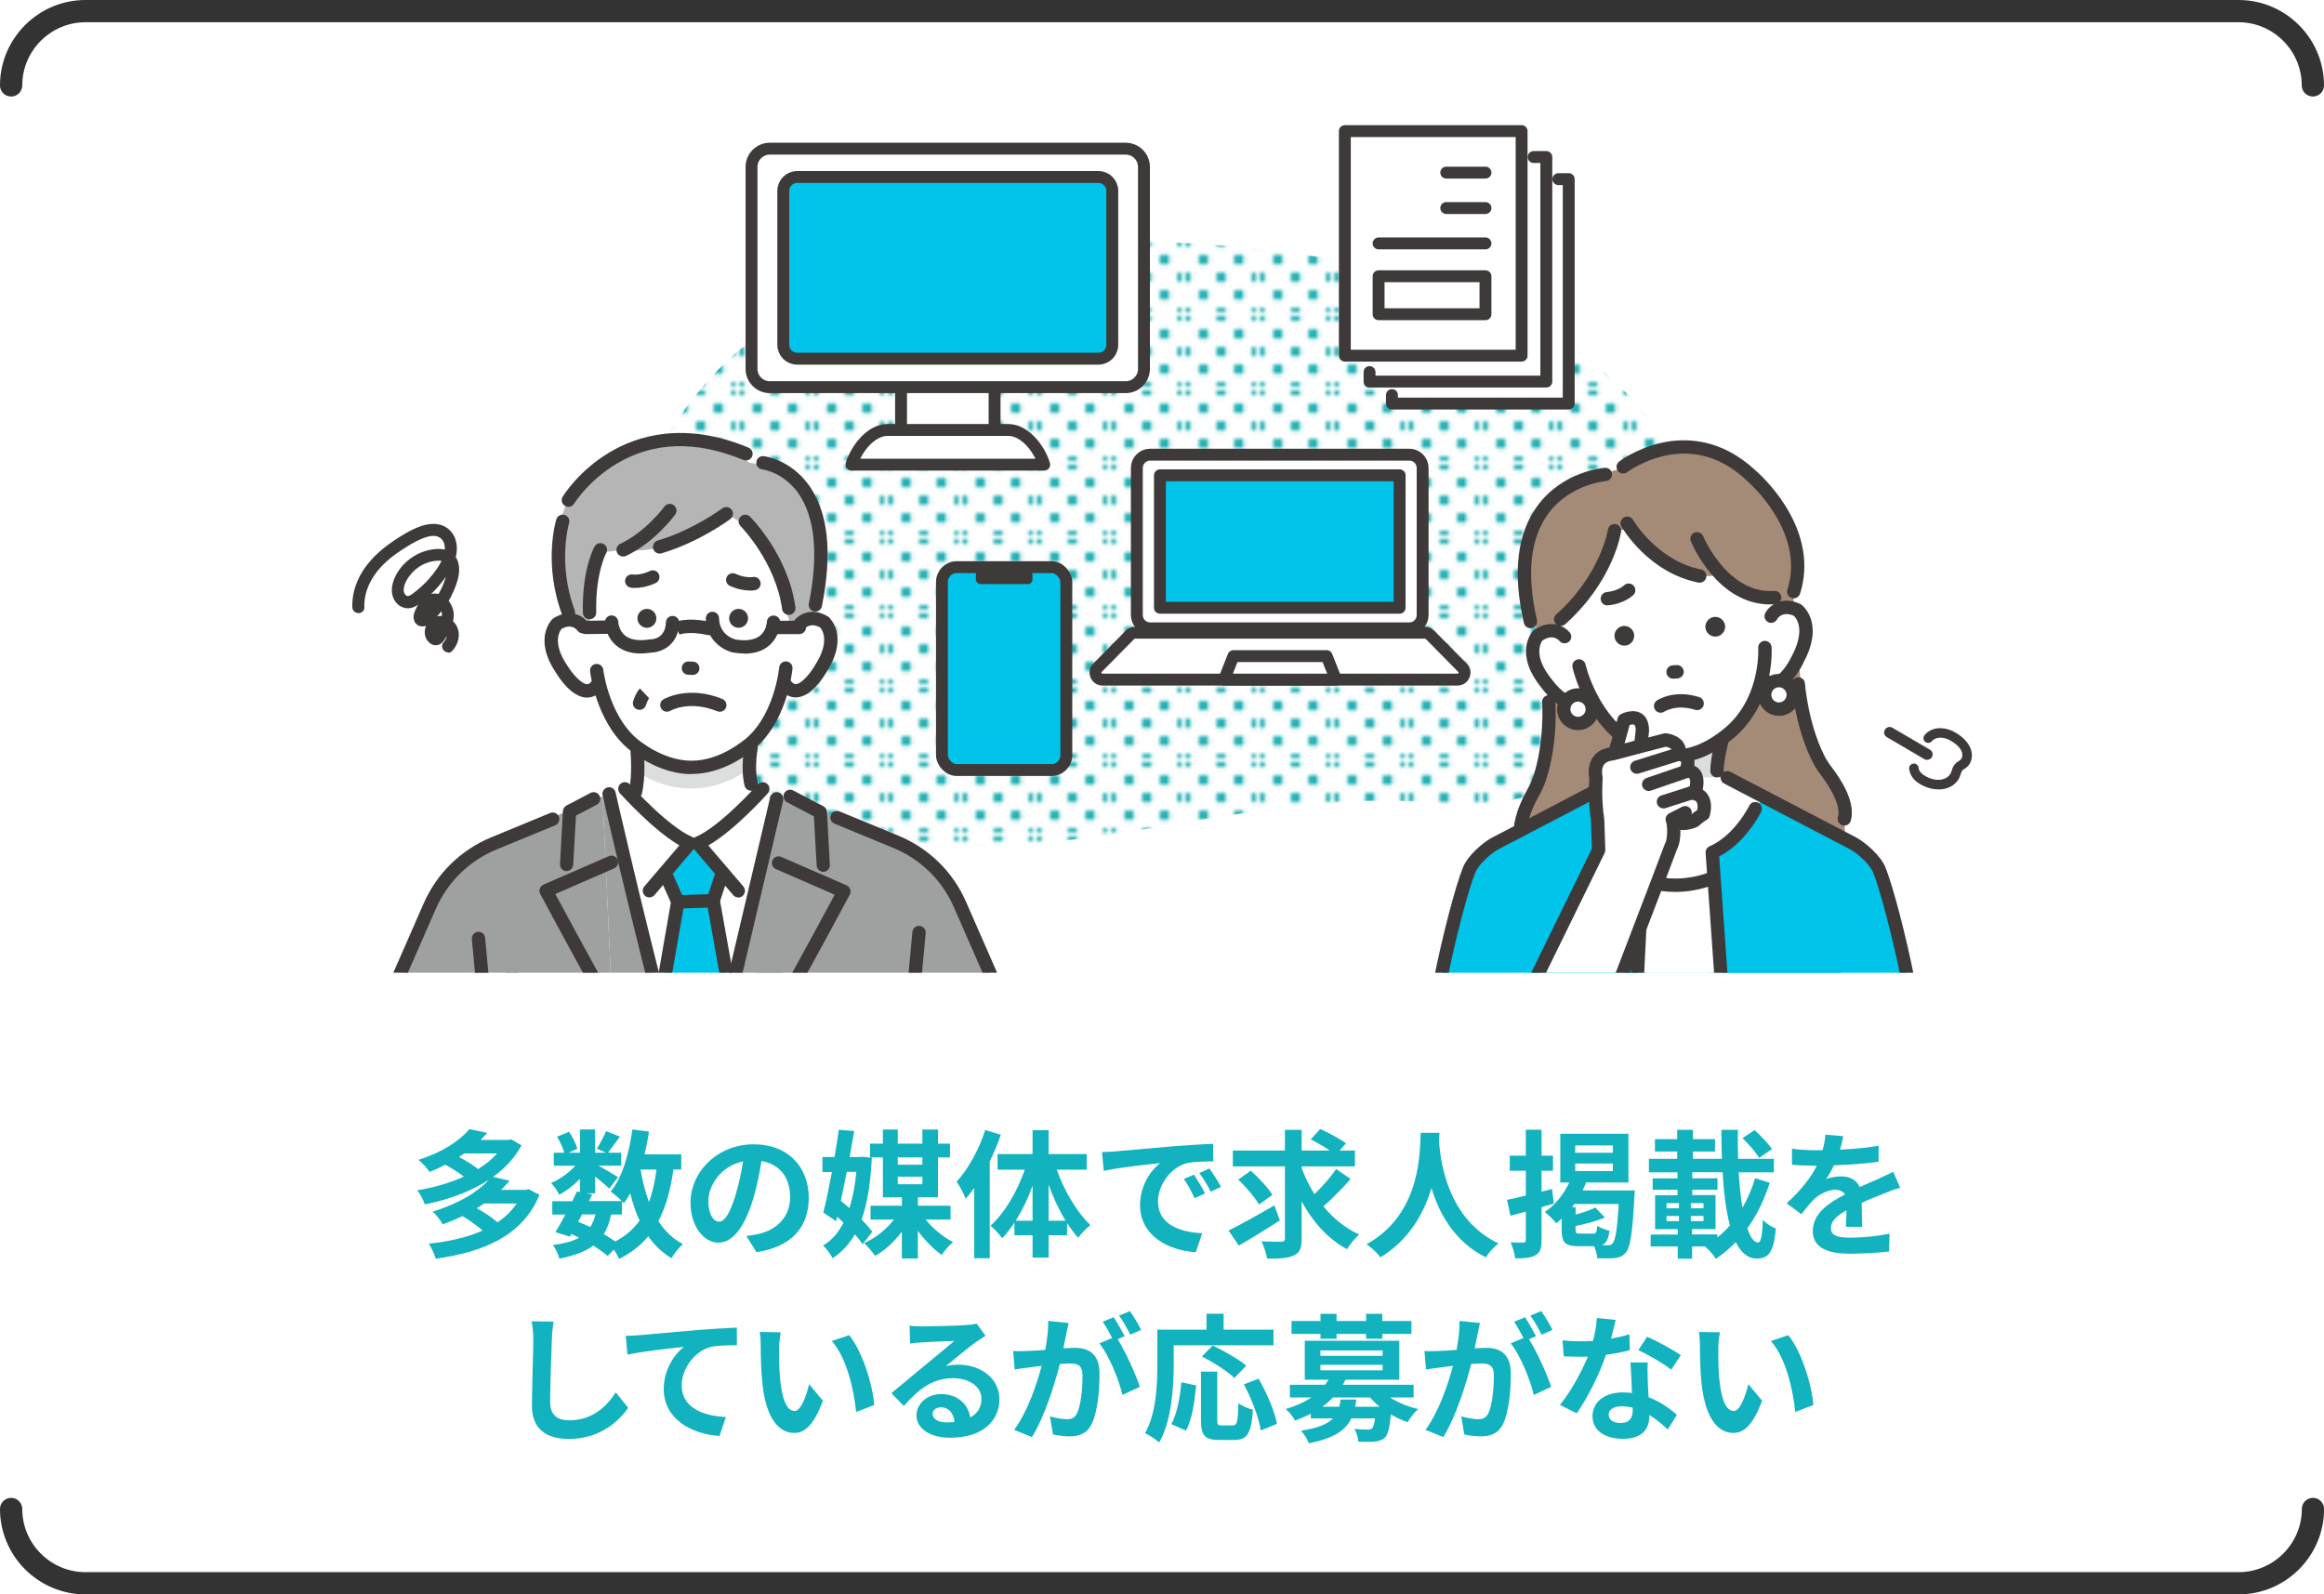
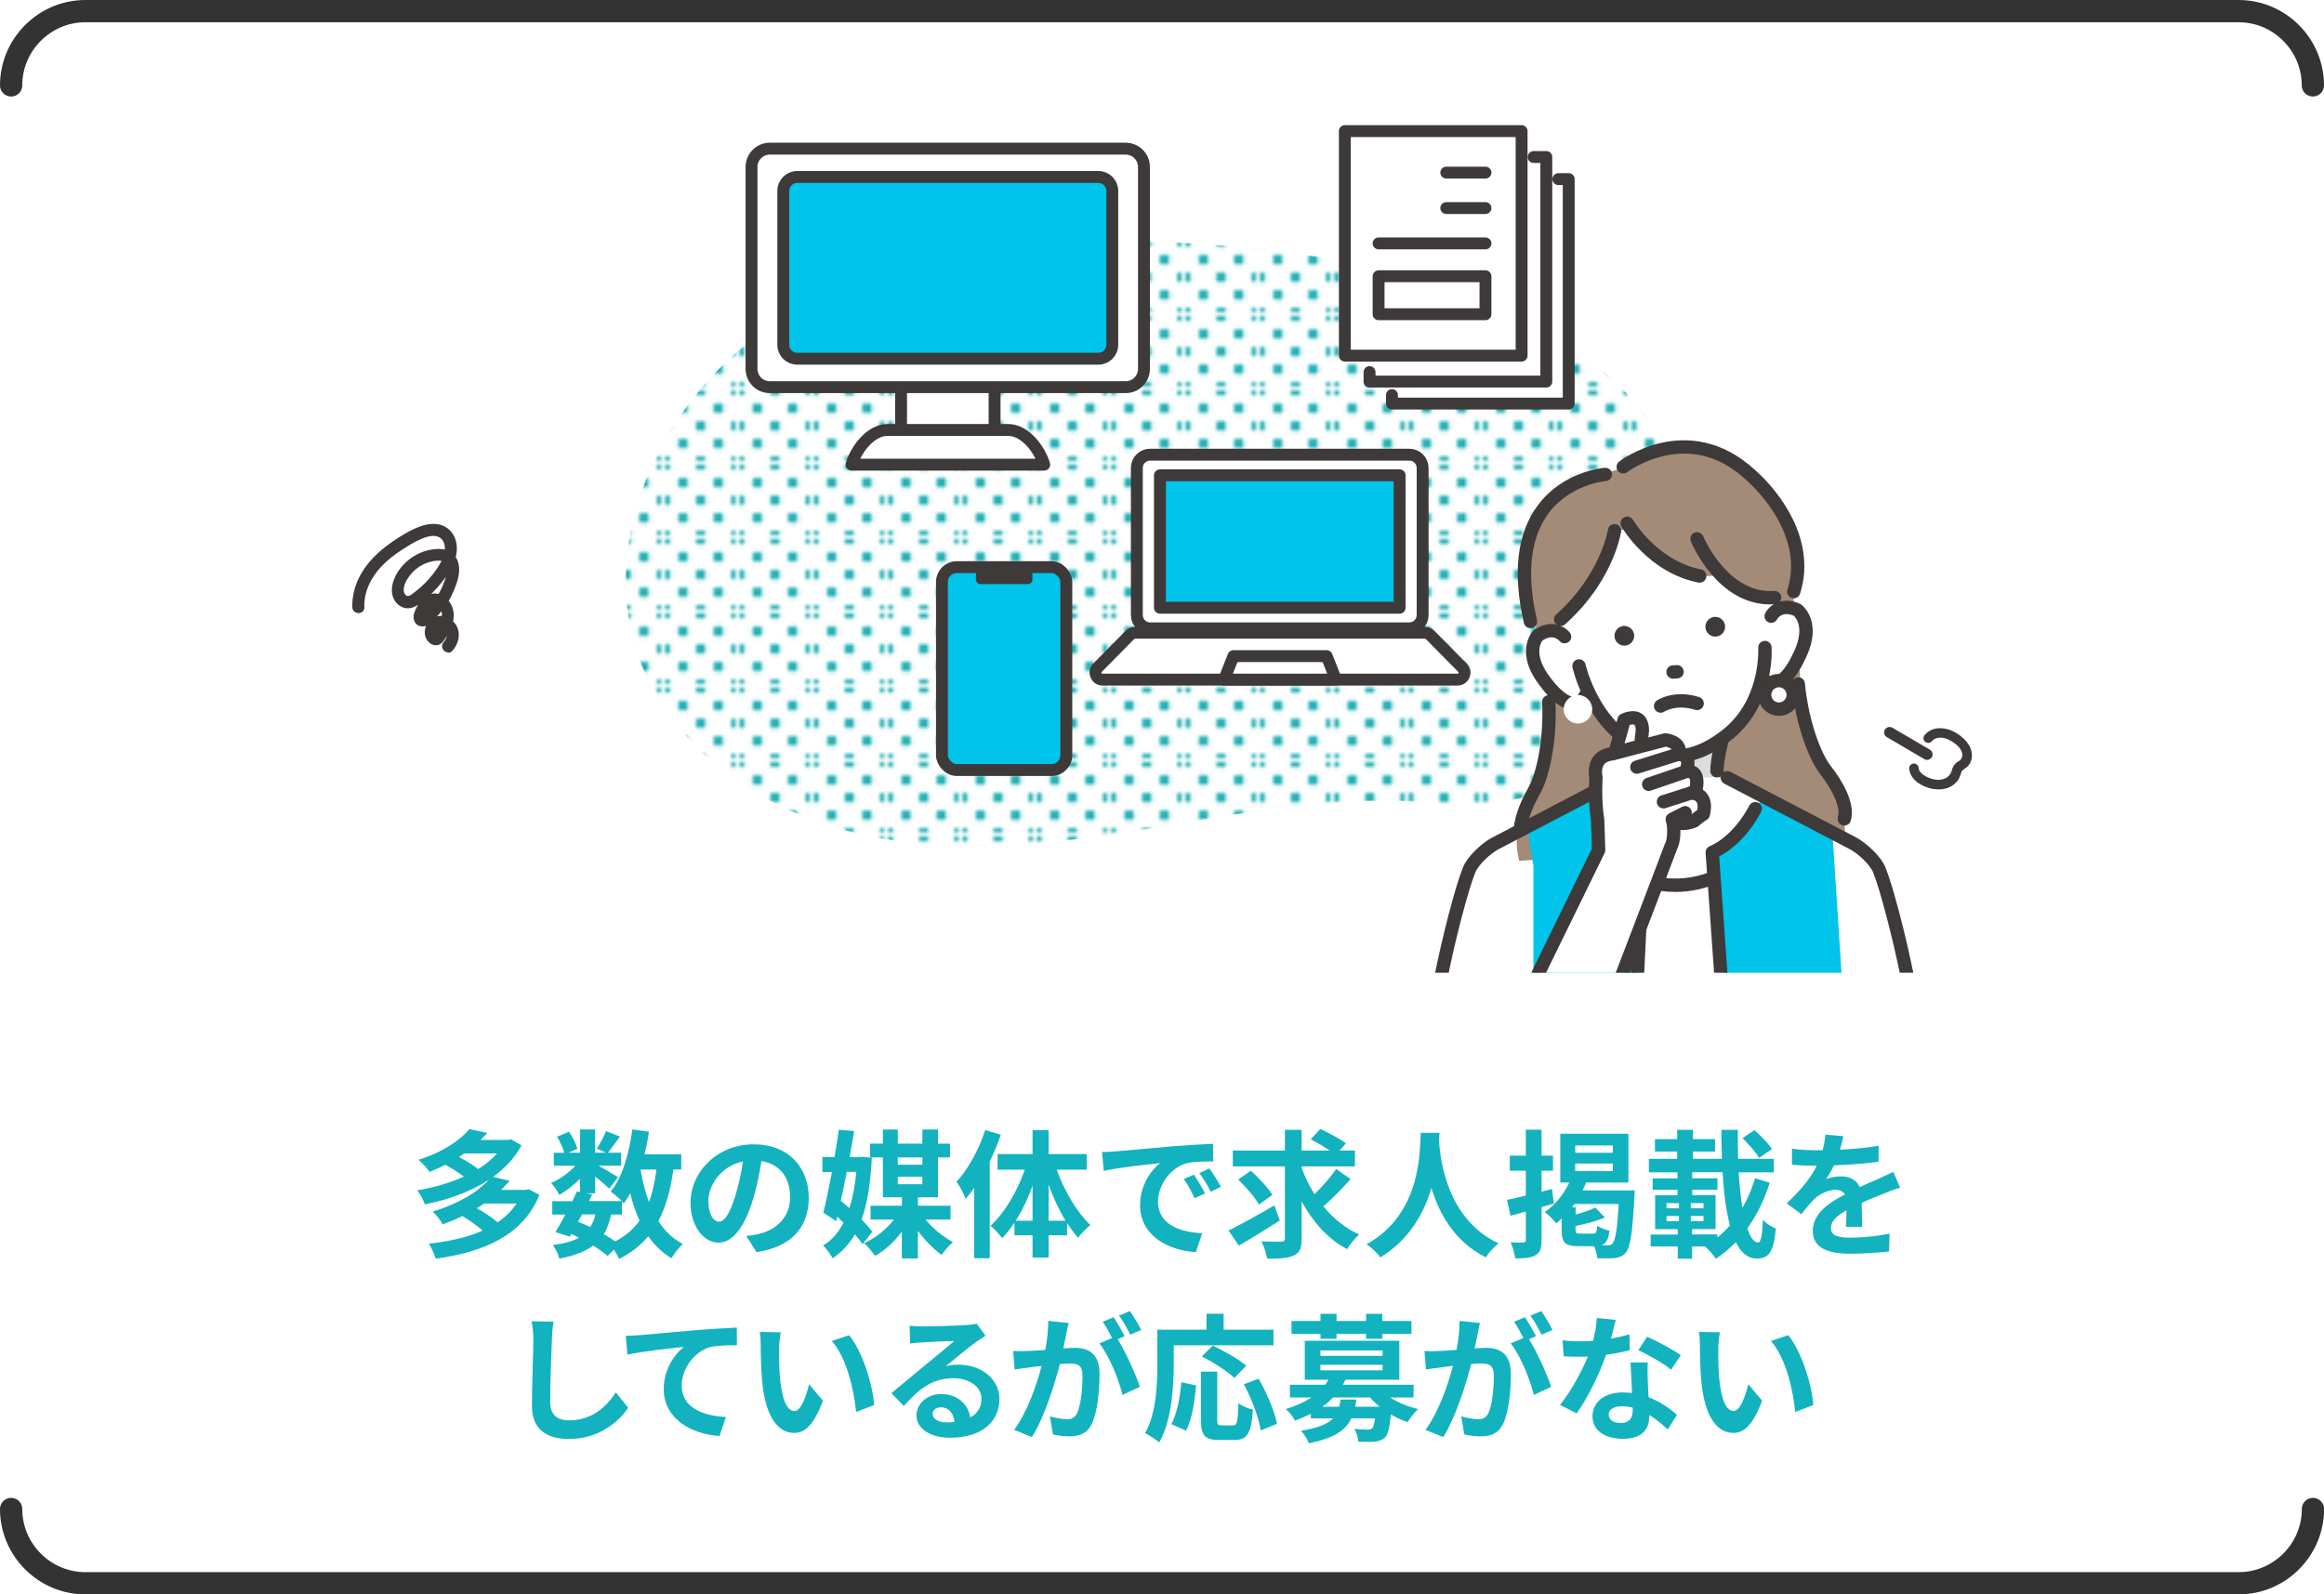
<svg xmlns="http://www.w3.org/2000/svg" id="_レイヤー_2" data-name="レイヤー 2" width="302.9" height="207.84" viewBox="0 0 302.9 207.84">
  <defs>
    <style>
      .cls-1, .cls-2, .cls-3, .cls-4, .cls-5, .cls-6 {
        stroke-linecap: round;
        stroke-linejoin: round;
      }

      .cls-1, .cls-2, .cls-3, .cls-4, .cls-6 {
        stroke-width: 1.55px;
      }

      .cls-1, .cls-2, .cls-4 {
        stroke: #3d3a39;
      }

      .cls-1, .cls-7, .cls-6 {
        fill: #fff;
      }

      .cls-8 {
        fill: #3e3a39;
      }

      .cls-8, .cls-9, .cls-10, .cls-11, .cls-12, .cls-13, .cls-14, .cls-7, .cls-15, .cls-16, .cls-17 {
        stroke-width: 0px;
      }

      .cls-2, .cls-3, .cls-11, .cls-5 {
        fill: none;
      }

      .cls-9 {
        fill: #13b2bf;
      }

      .cls-10, .cls-4 {
        fill: #00c4e9;
      }

      .cls-3, .cls-6 {
        stroke: #3e3a39;
      }

      .cls-18 {
        clip-path: url(#clippath-1);
      }

      .cls-12 {
        fill: url(#_新規パターンスウォッチ_8);
      }

      .cls-13 {
        fill: #a48b78;
      }

      .cls-14 {
        fill: #1eaeb2;
      }

      .cls-15 {
        fill: #dcdddd;
      }

      .cls-16 {
        fill: #b5b5b6;
      }

      .cls-17 {
        fill: #9fa0a0;
      }

      .cls-19 {
        clip-path: url(#clippath);
      }

      .cls-5 {
        stroke: #333;
        stroke-width: 2.9px;
      }
    </style>
    <pattern id="_新規パターンスウォッチ_8" data-name="新規パターンスウォッチ 8" x="0" y="0" width="16.14" height="16.14" patternTransform="translate(-5242.8 -3321.17) scale(.57)" patternUnits="userSpaceOnUse" viewBox="0 0 16.14 16.14">
      <g>
        <rect class="cls-11" width="16.14" height="16.14" />
        <path class="cls-14" d="M16.14,17.35c.67,0,1.21-.54,1.21-1.21s-.54-1.21-1.21-1.21-1.21.54-1.21,1.21.54,1.21,1.21,1.21Z" />
        <path class="cls-14" d="M8.07,17.35c.67,0,1.21-.54,1.21-1.21s-.54-1.21-1.21-1.21-1.21.54-1.21,1.21.54,1.21,1.21,1.21Z" />
        <path class="cls-14" d="M0,17.35c.67,0,1.21-.54,1.21-1.21s-.54-1.21-1.21-1.21-1.21.54-1.21,1.21.54,1.21,1.21,1.21Z" />
        <path class="cls-14" d="M16.14,9.28c.67,0,1.21-.54,1.21-1.21s-.54-1.21-1.21-1.21-1.21.54-1.21,1.21.54,1.21,1.21,1.21Z" />
        <path class="cls-14" d="M8.07,9.28c.67,0,1.21-.54,1.21-1.21s-.54-1.21-1.21-1.21-1.21.54-1.21,1.21.54,1.21,1.21,1.21Z" />
        <path class="cls-14" d="M0,9.28c.67,0,1.21-.54,1.21-1.21s-.54-1.21-1.21-1.21-1.21.54-1.21,1.21.54,1.21,1.21,1.21Z" />
        <path class="cls-14" d="M16.14,1.21c.67,0,1.21-.54,1.21-1.21s-.54-1.21-1.21-1.21-1.21.54-1.21,1.21.54,1.21,1.21,1.21Z" />
        <path class="cls-14" d="M8.07,1.21c.67,0,1.21-.54,1.21-1.21s-.54-1.21-1.21-1.21-1.21.54-1.21,1.21.54,1.21,1.21,1.21Z" />
        <path class="cls-14" d="M0,1.21c.67,0,1.21-.54,1.21-1.21S.67-1.21,0-1.21-1.21-.67-1.21,0-.67,1.21,0,1.21Z" />
        <path class="cls-14" d="M-8.07,1.21c.67,0,1.21-.54,1.21-1.21s-.54-1.21-1.21-1.21-1.21.54-1.21,1.21.54,1.21,1.21,1.21Z" />
        <path class="cls-14" d="M-8.07,0" />
        <path class="cls-14" d="M4.03,13.31c.67,0,1.21-.54,1.21-1.21s-.54-1.21-1.21-1.21-1.21.54-1.21,1.21.54,1.21,1.21,1.21Z" />
        <path class="cls-14" d="M12.1,13.31c.67,0,1.21-.54,1.21-1.21s-.54-1.21-1.21-1.21-1.21.54-1.21,1.21.54,1.21,1.21,1.21Z" />
        <circle class="cls-14" cx="4.03" cy="4.03" r="1.21" />
        <circle class="cls-14" cx="12.1" cy="4.03" r="1.21" />
        <circle class="cls-14" cx="-4.03" cy="4.03" r="1.21" transform="translate(-.23 -.22) rotate(-3.17)" />
        <path class="cls-14" d="M-4.03,4.03" />
      </g>
    </pattern>
    <clipPath id="clippath">
-       <rect class="cls-11" x="48.84" y="54.83" width="82.68" height="71.97" />
-     </clipPath>
+       </clipPath>
    <clipPath id="clippath-1">
      <rect class="cls-11" x="184.61" y="53.85" width="66.67" height="72.96" />
    </clipPath>
  </defs>
  <g id="_レイヤー_1-2" data-name="レイヤー 1">
    <g>
      <path class="cls-9" d="M70.31,155.76c-2.18,5.35-7.35,7.47-13.52,8.32-.16-.59-.58-1.46-.9-1.96,2.59-.27,5-.81,7.02-1.71-.68-.61-1.75-1.35-2.65-1.89-.79.4-1.66.76-2.57,1.08-.25-.5-.86-1.3-1.31-1.66,3.46-1.04,5.91-2.59,7.35-4.16-2.41,1.58-5.37,2.63-8.35,3.22-.2-.54-.61-1.37-.99-1.84,2.11-.34,4.21-.94,6.07-1.78-.67-.5-1.58-1.1-2.41-1.55-.65.34-1.33.65-2.07.94-.31-.49-.97-1.22-1.44-1.58,3.19-1.01,5.4-2.52,6.64-4l2.32.49c-.27.31-.56.61-.86.92h3.6l.36-.09,1.37.79c-.88,1.66-2.18,3.01-3.71,4.12l2.16.5c-.34.41-.72.81-1.12,1.19h3.22l.38-.09,1.42.74ZM60.5,150.36c-.22.16-.43.31-.67.47.9.47,1.89,1.06,2.48,1.57.97-.59,1.8-1.28,2.48-2.04h-4.3ZM63.09,156.89c-.31.22-.61.41-.95.61.97.54,2.05,1.24,2.7,1.84,1.01-.67,1.84-1.48,2.49-2.45h-4.23Z" />
      <path class="cls-9" d="M87.77,152.46c-.38,2.67-.99,4.9-1.96,6.72.83,1.28,1.87,2.3,3.19,2.99-.49.43-1.15,1.26-1.48,1.85-1.22-.74-2.21-1.69-3.03-2.86-.99,1.19-2.23,2.16-3.8,2.95-.13-.31-.4-.79-.68-1.22l-.81.83c-.49-.41-1.13-.88-1.87-1.35-1.06.79-2.5,1.31-4.43,1.71-.13-.61-.5-1.33-.85-1.78,1.44-.18,2.58-.49,3.42-.95-.32-.18-.67-.34-1.01-.49l-.2.34-1.87-.58c.4-.63.85-1.44,1.3-2.3h-1.71v-1.73h2.61c.22-.45.43-.88.61-1.28l.4.09v-1.73c-.83.83-1.8,1.58-2.7,2.09-.23-.47-.68-1.17-1.08-1.55,1.1-.45,2.3-1.31,3.17-2.25h-2.81v-1.69h1.37c-.16-.61-.56-1.44-.94-2.09l1.55-.65c.47.68.94,1.6,1.08,2.23l-1.15.5h1.51v-3.03h1.96v3.03h1.42l-1.19-.52c.41-.65.92-1.6,1.21-2.29l1.8.72c-.56.77-1.12,1.53-1.55,2.09h1.71v1.69h-2.95c.86.49,2.14,1.24,2.54,1.51l-1.13,1.48c-.4-.38-1.15-1.01-1.85-1.57v2.18h-1.15l.77.16-.43.86h4.29c-.41-.41-1.06-.97-1.46-1.24,1.53-1.84,2.39-4.9,2.83-8.1l2.16.29c-.14,1.01-.34,2-.58,2.95h4.79v1.98h-1.01ZM75.35,159.27c.54.22,1.06.43,1.58.68.29-.45.52-.99.68-1.64h-1.75l-.52.96ZM79.64,158.32c-.2,1.01-.5,1.86-.95,2.56.56.32,1.08.65,1.5.95,1.33-.7,2.38-1.6,3.17-2.72-.5-1.06-.9-2.25-1.22-3.55-.25.47-.54.9-.83,1.3-.07-.07-.14-.16-.25-.27v1.73h-1.4ZM83.49,152.46c.25,1.51.61,2.94,1.1,4.23.45-1.22.77-2.65.97-4.23h-2.07Z" />
      <path class="cls-9" d="M97.27,161.13c.68-.09,1.19-.18,1.66-.29,2.29-.54,4.05-2.18,4.05-4.77s-1.33-4.3-3.73-4.72c-.25,1.51-.56,3.17-1.06,4.84-1.06,3.6-2.61,5.8-4.55,5.8s-3.64-2.18-3.64-5.19c0-4.11,3.58-7.63,8.21-7.63s7.2,3.08,7.2,6.97-2.3,6.41-6.81,7.09l-1.33-2.11ZM95.88,155.72c.41-1.31.74-2.85.96-4.32-2.95.61-4.52,3.21-4.52,5.17,0,1.8.72,2.68,1.39,2.68.74,0,1.46-1.12,2.18-3.53Z" />
      <path class="cls-9" d="M112.43,162.19c-.25-.38-.61-.83-1.01-1.28-.76,1.3-1.71,2.32-2.9,3.11-.27-.52-.83-1.28-1.24-1.67,1.1-.63,1.98-1.64,2.66-2.97-.27-.27-.56-.52-.83-.77l-.14.58-1.66-1.12c.36-1.4.74-3.31,1.12-5.29h-1.24v-1.95h1.58c.22-1.24.4-2.47.56-3.56l2,.18c-.18,1.06-.38,2.21-.59,3.38h1.33l.34-.04,1.22.13c-.16,3.33-.58,5.96-1.33,8.05.56.58,1.06,1.13,1.39,1.6l-1.26,1.62ZM110.36,152.77c-.25,1.3-.52,2.57-.77,3.76.36.31.74.63,1.12.95.43-1.35.74-2.93.9-4.72h-1.24ZM120.64,158.98c.94,1.17,2.32,2.29,3.57,2.93-.47.4-1.13,1.15-1.48,1.67-1.06-.74-2.18-1.89-3.1-3.13v3.6h-2.09v-3.49c-.97,1.3-2.2,2.45-3.49,3.15-.32-.49-.99-1.26-1.42-1.67,1.46-.63,2.9-1.78,3.87-3.06h-3.04v-1.8h4.09v-1.1h-2.48v-5.2h-1.67v-1.8h1.67v-1.84h1.94v1.84h3.21v-1.84h2.03v1.84h1.57v1.8h-1.57v5.2h-2.61v1.1h4.25v1.8h-3.24ZM117.01,150.88v.95h3.21v-.95h-3.21ZM117.01,154.37h3.21v-.97h-3.21v.97Z" />
      <path class="cls-9" d="M130.44,147.93c-.4,1.15-.88,2.32-1.44,3.47v12.62h-2.03v-9.15c-.36.49-.74.97-1.1,1.4-.2-.52-.79-1.69-1.19-2.23,1.51-1.64,2.92-4.2,3.73-6.73l2.03.61ZM137.73,152.48c.99,2.77,2.65,5.58,4.39,7.22-.49.38-1.22,1.1-1.6,1.66-.5-.56-.97-1.21-1.44-1.91v1.58h-2.41v2.9h-2.09v-2.9h-2.36v-1.66c-.5.76-1.03,1.46-1.6,2.04-.36-.5-1.04-1.26-1.53-1.62,1.82-1.62,3.49-4.46,4.48-7.31h-3.55v-2.04h4.56v-3.11h2.09v3.11h4.97v2.04h-3.91ZM134.58,159.13v-4.57c-.59,1.66-1.35,3.24-2.2,4.57h2.2ZM138.88,159.13c-.85-1.39-1.6-3.01-2.21-4.7v4.7h2.21Z" />
      <path class="cls-9" d="M145.36,150.09c1.5-.13,4.45-.4,7.71-.68,1.84-.14,3.78-.25,5.04-.31l.02,2.3c-.96,0-2.49.02-3.44.23-2.16.58-3.76,2.88-3.76,4.99,0,2.94,2.74,4,5.76,4.14l-.83,2.47c-3.75-.23-7.27-2.25-7.27-6.12,0-2.57,1.42-4.59,2.63-5.49-1.55.16-5.29.56-7.36,1.01l-.23-2.45c.72-.02,1.4-.05,1.75-.09ZM157.06,155.58l-1.37.61c-.45-.99-.83-1.69-1.4-2.5l1.33-.56c.43.65,1.1,1.73,1.44,2.45ZM159.15,154.7l-1.35.65c-.49-.97-.9-1.64-1.48-2.43l1.31-.61c.45.63,1.13,1.69,1.51,2.4Z" />
      <path class="cls-9" d="M166.81,159.09c-1.78,1.15-3.78,2.38-5.35,3.28l-1.33-1.96c1.49-.74,3.82-2.03,5.96-3.28l.72,1.96ZM176.04,153.69c-1.08,1.24-2.45,2.59-3.55,3.57,1.28,1.57,2.84,2.84,4.66,3.67-.52.43-1.22,1.3-1.58,1.91-2.52-1.35-4.46-3.55-5.92-6.23v4.83c0,1.26-.23,1.85-.99,2.2-.76.38-1.91.45-3.51.43-.09-.61-.41-1.62-.74-2.25,1.1.05,2.23.04,2.59.04.34,0,.47-.11.47-.43v-9.38h-6.79v-2.07h6.79v-2.7h2.18v2.7h3.67c-.74-.5-1.71-1.06-2.48-1.46l1.24-1.35c1.08.5,2.59,1.3,3.35,1.87l-.83.94h2v2.07h-6.95v.18c.43,1.21,1.01,2.36,1.67,3.44,1.01-.97,2.12-2.23,2.83-3.28l1.89,1.31ZM164.09,157.02c-.5-.9-1.71-2.3-2.7-3.26l1.64-1.15c1.01.92,2.25,2.21,2.81,3.15l-1.75,1.26Z" />
      <path class="cls-9" d="M187.61,147.66c-.02.29-.04.65-.05,1.03.14,2.49,1.04,10.25,7.76,13.4-.67.5-1.31,1.24-1.66,1.82-4.07-2.02-6.09-5.73-7.09-9.04-.97,3.24-2.86,6.72-6.66,9.04-.38-.56-1.08-1.21-1.8-1.71,7.18-3.98,6.93-12.15,7.06-14.53h2.45Z" />
      <path class="cls-9" d="M202.52,156.89c-.52.16-1.06.31-1.6.47v4.29c0,1.06-.18,1.64-.76,1.96-.59.36-1.44.43-2.68.43-.05-.58-.32-1.5-.59-2.09.7.04,1.44.04,1.67.02.22,0,.31-.07.31-.34v-3.69l-2,.54-.45-2.07c.68-.14,1.53-.34,2.45-.56v-3.24h-2.09v-1.96h2.09v-3.38h2.05v3.38h1.49v1.96h-1.49v2.74l1.37-.36.23,1.91ZM213.07,155.18s-.02.58-.05.83c-.25,4.77-.54,6.61-1.12,7.27-.4.49-.85.63-1.42.72-.54.05-1.39.05-2.29.02-.04-.45-.2-1.08-.43-1.57h-2.02c-1.8,0-2.2-.5-2.2-2.14v-1.46c-.23.22-.47.43-.7.61-.31-.38-1.04-1.13-1.5-1.46,1.33-.9,2.47-2.3,3.19-3.85h-1.17v-6.36h8.88v6.36h-5.51c-.13.34-.29.68-.47,1.03h6.81ZM207.61,160.82c.41,0,.5-.14.56-1.03.36.25,1.12.54,1.6.65-.14,1.1-.41,1.64-1.01,1.87.32.02.59.02.76.02.31,0,.47-.05.65-.23.36-.36.61-1.78.81-5.15h-5.78c-.11.14-.2.27-.31.41h.47v.97c.97-.27,1.94-.59,2.57-.92l1.24,1.31c-1.12.47-2.56.85-3.82,1.1v.47c0,.45.09.52.61.52h1.64ZM205.31,150.27h4.9v-.95h-4.9v.95ZM205.31,152.65h4.9v-.97h-4.9v.97Z" />
      <path class="cls-9" d="M230.66,154.18c-.72,2.25-1.69,4.25-2.92,5.94.4,1.17.86,1.85,1.4,1.85.36,0,.54-.86.63-2.95.45.49,1.17.94,1.69,1.13-.29,3.13-.94,3.91-2.52,3.91-1.15,0-2.04-.79-2.7-2.14-.79.81-1.66,1.55-2.61,2.18-.31-.54-.9-1.19-1.42-1.62h-1.67v1.6h-1.87v-1.6h-3.53v-1.55h3.53v-.7h-2.95v-4.43h2.92v-.7h-3.24v-1.49h3.24v-.79h-3.73v-1.76h3.69v-.95h-2.9v-1.62h2.9v-1.21h2.05v1.21h2.88v1.62h-2.88v.95h3.78c-.05-1.24-.07-2.5-.07-3.78h2.16c-.04,1.3-.02,2.56.02,3.78h4.66v1.76h-4.59c.11,1.71.27,3.28.5,4.61.67-1.15,1.22-2.45,1.64-3.84l1.91.59ZM217.21,157.51h1.62v-.67h-1.62v.67ZM217.21,159.18h1.62v-.67h-1.62v.67ZM222.03,157.51v-.67h-1.66v.67h1.66ZM222.03,159.18v-.67h-1.66v.67h1.66ZM223.83,161.32c.58-.47,1.13-.99,1.64-1.58-.5-1.89-.81-4.3-.95-6.93h-3.96v.79h3.29v1.49h-3.29v.7h3.04v4.43h-3.06v.7h3.29v.4ZM229.27,150.93c-.4-.7-1.39-1.82-2.16-2.57l1.57-1.04c.79.72,1.8,1.75,2.27,2.47l-1.67,1.15Z" />
      <path class="cls-9" d="M240.59,159.9c.04-.52.05-1.35.07-2.12-1.31.72-2.03,1.42-2.03,2.3,0,.99.85,1.26,2.59,1.26,1.51,0,3.49-.2,5.06-.52l-.07,2.32c-1.19.14-3.37.29-5.04.29-2.79,0-4.9-.67-4.9-2.97s2.16-3.71,4.2-4.75c-.29-.45-.76-.61-1.24-.61-1.01,0-2.11.58-2.79,1.22-.54.54-1.04,1.19-1.66,1.96l-1.91-1.42c1.87-1.73,3.13-3.31,3.92-4.9h-.22c-.72,0-2.04-.04-3.01-.13v-2.09c.9.14,2.23.2,3.13.2h.86c.22-.81.34-1.53.36-2.03l2.34.2c-.09.43-.22,1.04-.43,1.76,1.67-.09,3.48-.23,5.04-.52l-.02,2.09c-1.71.25-3.91.4-5.82.47-.29.63-.65,1.28-1.03,1.8.47-.23,1.42-.36,2.02-.36,1.08,0,1.98.47,2.38,1.39.92-.43,1.67-.74,2.41-1.06.68-.31,1.31-.61,1.96-.92l.9,2.07c-.58.14-1.51.5-2.12.76-.79.31-1.8.7-2.9,1.21.02.99.05,2.3.07,3.12h-2.14Z" />
      <path class="cls-9" d="M72.16,172.27c-.13.76-.22,1.66-.23,2.38-.09,1.91-.22,5.91-.22,8.12,0,1.8,1.08,2.38,2.45,2.38,2.95,0,4.83-1.69,6.1-3.64l1.62,2c-1.15,1.69-3.67,4.07-7.74,4.07-2.92,0-4.81-1.28-4.81-4.32,0-2.39.18-7.08.18-8.61,0-.85-.07-1.71-.23-2.41l2.88.04Z" />
      <path class="cls-9" d="M83.3,174.05c1.48-.14,4.43-.4,7.69-.68,1.84-.14,3.8-.25,5.04-.31l.02,2.3c-.95,0-2.48.02-3.44.23-2.14.58-3.76,2.88-3.76,4.99,0,2.94,2.75,3.98,5.76,4.14l-.83,2.47c-3.75-.25-7.27-2.27-7.27-6.12,0-2.57,1.44-4.59,2.63-5.49-1.53.16-5.29.56-7.36,1.01l-.22-2.45c.7-.02,1.39-.05,1.75-.09Z" />
      <path class="cls-9" d="M101.55,175.83c-.02,1.15,0,2.5.11,3.78.25,2.57.79,4.32,1.91,4.32.85,0,1.55-2.09,1.89-3.49l1.8,2.16c-1.19,3.1-2.3,4.19-3.75,4.19-1.94,0-3.66-1.76-4.16-6.55-.16-1.64-.2-3.71-.2-4.81,0-.5-.02-1.26-.13-1.8l2.74.04c-.13.63-.22,1.67-.22,2.16ZM113.94,183.16l-2.36.9c-.27-2.86-1.22-7.06-3.17-9.25l2.27-.76c1.69,2.07,3.06,6.37,3.26,9.11Z" />
      <path class="cls-9" d="M128.44,174.14c-.43.27-.85.54-1.24.81-.95.67-2.83,2.25-3.94,3.15.59-.16,1.1-.2,1.67-.2,3.02,0,5.33,1.89,5.33,4.48,0,2.81-2.14,5.04-6.45,5.04-2.49,0-4.36-1.13-4.36-2.92,0-1.44,1.31-2.77,3.21-2.77,2.2,0,3.53,1.35,3.8,3.04.97-.52,1.46-1.35,1.46-2.43,0-1.6-1.62-2.68-3.69-2.68-2.74,0-4.52,1.46-6.43,3.62l-1.62-1.67c1.26-1.03,3.4-2.84,4.47-3.71.99-.83,2.84-2.32,3.73-3.1-.92.02-3.37.13-4.3.2-.49.02-1.04.07-1.46.14l-.07-2.32c.5.05,1.12.09,1.62.09.94,0,4.75-.09,5.76-.18.74-.05,1.15-.13,1.37-.18l1.15,1.58ZM124.4,185.36c-.11-1.15-.77-1.91-1.75-1.91-.67,0-1.1.4-1.1.85,0,.67.76,1.12,1.8,1.12.38,0,.72-.02,1.04-.05Z" />
      <path class="cls-9" d="M139.28,172.45c-.11.47-.22,1.03-.31,1.48-.11.54-.25,1.19-.38,1.84.59-.04,1.13-.07,1.5-.07,1.89,0,3.22.85,3.22,3.4,0,2.11-.25,4.95-1.01,6.5-.59,1.24-1.57,1.64-2.94,1.64-.67,0-1.53-.11-2.12-.25l-.4-2.36c.68.2,1.73.38,2.2.38.59,0,1.04-.18,1.33-.77.49-.99.72-3.12.72-4.88,0-1.42-.61-1.62-1.73-1.62-.29,0-.72.04-1.22.07-.7,2.7-2,6.9-3.64,9.52l-2.32-.94c1.73-2.34,2.95-5.91,3.58-8.34-.63.07-1.19.14-1.53.2-.5.05-1.42.18-1.98.27l-.2-2.41c.65.05,1.24.02,1.89,0,.56-.02,1.4-.07,2.3-.14.25-1.37.4-2.67.38-3.78l2.65.27ZM145.67,174.57c1.04,1.64,2.38,4.65,2.9,6.21l-2.27,1.06c-.47-1.98-1.73-5.13-3.01-6.72l1.66-.7c-.36-.68-.81-1.55-1.22-2.12l1.42-.59c.45.67,1.08,1.8,1.44,2.47l-.92.4ZM147.31,173.98c-.38-.76-.95-1.82-1.46-2.48l1.42-.59c.49.68,1.15,1.82,1.46,2.45l-1.42.63Z" />
      <path class="cls-9" d="M152.98,177.87c0,2.9-.27,7.35-1.89,10.16-.4-.36-1.35-.97-1.85-1.21,1.48-2.58,1.6-6.36,1.6-8.95v-4.54h6.41v-2.07h2.23v2.07h6.5v2.04h-13v2.5ZM152.66,185.65c.76-1.37,1.13-3.46,1.31-5.46l1.93.41c-.2,2.07-.52,4.45-1.33,5.89l-1.91-.85ZM160.69,185.81c.54,0,.65-.41.72-2.9.45.38,1.33.72,1.89.86-.2,3.08-.74,3.94-2.41,3.94h-2c-1.91,0-2.36-.63-2.36-2.63v-6.28h2.12v6.27c0,.65.07.74.58.74h1.46ZM160.88,179.63c-.86-.85-2.75-2.05-4.23-2.81l1.42-1.42c1.44.7,3.39,1.78,4.36,2.63l-1.55,1.6ZM164.04,179.72c1.06,1.87,2.11,4.25,2.39,5.89l-2.11.86c-.23-1.6-1.17-4.11-2.2-6.01l1.91-.74Z" />
      <path class="cls-9" d="M181.17,182.17c1.03.65,2.32,1.21,3.66,1.51-.45.41-1.06,1.17-1.37,1.71-.74-.25-1.49-.59-2.18-1.01-.16,1.75-.38,2.61-.77,3.02-.38.34-.79.47-1.31.52-.47.05-1.3.04-2.16.02-.04-.52-.23-1.22-.52-1.67.72.07,1.42.09,1.73.09.27,0,.43-.04.58-.16.16-.16.29-.54.38-1.3h-3.08c-.76,1.57-2.27,2.59-5.53,3.24-.18-.5-.67-1.24-1.03-1.64,2.21-.34,3.46-.86,4.16-1.6h-2.88v-.61c-.63.32-1.33.63-2.07.9-.22-.49-.81-1.21-1.22-1.51,1.39-.41,2.48-.92,3.37-1.51h-2.81v-1.66h4.59c.16-.22.31-.43.43-.65h-3.08v-5.08h12.32v5.08h-7.02c-.11.22-.22.43-.34.65h9.22v1.66h-3.04ZM172.11,173.89h-3.78v-1.69h3.78v-.94h2.09v.94h3.85v-.94h2.11v.94h3.8v1.69h-3.8v.63h-2.11v-.63h-3.85v.63h-2.09v-.63ZM172.1,176.74h8.1v-.7h-8.1v.7ZM172.1,178.63h8.1v-.72h-8.1v.72ZM176.78,182.44c-.04.32-.09.63-.16.94h3.21c-.47-.38-.88-.77-1.26-1.21h-4.83c-.41.43-.86.83-1.4,1.21h2.21c.07-.29.13-.59.18-.94h2.05Z" />
      <path class="cls-9" d="M192.89,172.45c-.11.47-.22,1.03-.31,1.48-.11.54-.25,1.19-.38,1.84.59-.04,1.13-.07,1.5-.07,1.89,0,3.22.85,3.22,3.4,0,2.11-.25,4.95-1.01,6.5-.59,1.24-1.57,1.64-2.94,1.64-.67,0-1.53-.11-2.12-.25l-.4-2.36c.68.2,1.73.38,2.2.38.59,0,1.04-.18,1.33-.77.49-.99.72-3.12.72-4.88,0-1.42-.61-1.62-1.73-1.62-.29,0-.72.04-1.22.07-.7,2.7-2,6.9-3.64,9.52l-2.32-.94c1.73-2.34,2.95-5.91,3.58-8.34-.63.07-1.19.14-1.53.2-.5.05-1.42.18-1.98.27l-.2-2.41c.65.05,1.24.02,1.89,0,.56-.02,1.4-.07,2.3-.14.25-1.37.4-2.67.38-3.78l2.65.27ZM199.28,174.57c1.04,1.64,2.38,4.65,2.9,6.21l-2.27,1.06c-.47-1.98-1.73-5.13-3.01-6.72l1.66-.7c-.36-.68-.81-1.55-1.22-2.12l1.42-.59c.45.67,1.08,1.8,1.44,2.47l-.92.4ZM200.92,173.98c-.38-.76-.95-1.82-1.46-2.48l1.42-.59c.49.68,1.15,1.82,1.46,2.45l-1.42.63Z" />
      <path class="cls-9" d="M212.42,176c-.81.22-1.91.45-3.1.61-.85,2.5-2.38,5.6-3.82,7.63l-2.18-1.1c1.44-1.75,2.84-4.38,3.64-6.3-.31.02-.61.02-.92.02-.74,0-1.46-.02-2.23-.05l-.16-2.09c.77.09,1.73.13,2.38.13.52,0,1.06-.02,1.6-.05.25-.99.45-2.07.49-2.99l2.47.25c-.14.58-.36,1.48-.61,2.43.86-.14,1.69-.34,2.39-.56l.05,2.07ZM214.76,177.6c-.05.76-.02,1.49,0,2.29.02.5.05,1.37.11,2.25,1.53.58,2.79,1.48,3.69,2.29l-1.19,1.91c-.63-.58-1.44-1.3-2.41-1.89v.16c0,1.66-.9,2.95-3.44,2.95-2.21,0-3.96-.99-3.96-2.95,0-1.75,1.46-3.1,3.94-3.1.41,0,.83.04,1.21.07-.05-1.33-.14-2.9-.2-3.98h2.25ZM212.8,183.5c-.47-.11-.94-.18-1.44-.18-1.03,0-1.69.43-1.69,1.06,0,.67.56,1.12,1.53,1.12,1.21,0,1.6-.7,1.6-1.66v-.34ZM217.82,178.55c-1.03-.83-3.06-2-4.29-2.54l1.15-1.76c1.28.56,3.49,1.76,4.39,2.41l-1.26,1.89Z" />
      <path class="cls-9" d="M223.96,175.83c-.02,1.15,0,2.5.11,3.78.25,2.57.79,4.32,1.91,4.32.85,0,1.55-2.09,1.89-3.49l1.8,2.16c-1.19,3.1-2.3,4.19-3.75,4.19-1.94,0-3.66-1.76-4.16-6.55-.16-1.64-.2-3.71-.2-4.81,0-.5-.02-1.26-.13-1.8l2.74.04c-.13.63-.22,1.67-.22,2.16ZM236.34,183.16l-2.36.9c-.27-2.86-1.22-7.06-3.17-9.25l2.27-.76c1.69,2.07,3.06,6.37,3.26,9.11Z" />
    </g>
    <g>
      <path class="cls-12" d="M149.55,108.04c-12.42,2.04-25.24,3.49-37.5.68-12.27-2.81-24.03-10.61-28.55-22.35-5.91-15.35,2.38-33.48,15.77-43.03,13.39-9.55,30.59-12.03,47.04-11.92,8.05.06,16.09.67,24.05,1.83,10.32,1.5,20.64,3.98,29.77,9.01,9.13,5.03,17.03,12.85,20.56,22.66,3.54,9.81,2.12,21.64-4.89,29.36-6.86,7.55-18.35,11.42-28.31,10.45-12.91-1.26-25.18,1.22-37.95,3.32Z" />
      <g>
        <path class="cls-1" d="M131.41,56.05h-1.78v-7.49h-12.19v7.49h-1.78c-2.15,0-4.06,2.46-4.68,4.52h25.12c-.62-2.06-2.52-4.52-4.68-4.52Z" />
        <rect class="cls-7" x="97.95" y="19.38" width="51.14" height="31.08" rx="2.38" ry="2.38" />
        <rect class="cls-10" x="102.08" y="23.07" width="42.88" height="23.7" rx="1.81" ry="1.81" />
        <line class="cls-2" x1="117.43" y1="56.05" x2="129.62" y2="56.05" />
        <path class="cls-2" d="M136.89,23.07h6.27c1,0,1.81.81,1.81,1.81v20.07c0,1-.81,1.81-1.81,1.81h-39.26c-1,0-1.81-.81-1.81-1.81v-20.07c0-1,.81-1.81,1.81-1.81h32.99Z" />
        <path class="cls-2" d="M135.26,19.38h11.46c1.31,0,2.38,1.07,2.38,2.38v26.33c0,1.31-1.07,2.38-2.38,2.38h-46.39c-1.31,0-2.38-1.07-2.38-2.38v-26.33c0-1.31,1.07-2.38,2.38-2.38h34.93Z" />
      </g>
      <g>
        <rect class="cls-7" x="148.17" y="59.27" width="37.26" height="22.64" rx="1.73" ry="1.73" />
        <rect class="cls-10" x="151.18" y="61.96" width="31.24" height="17.26" />
        <path class="cls-6" d="M189.98,88.59h-46.29c-.8,0-1.21-.97-.65-1.54l4.24-4.3c.17-.17.4-.27.65-.27h37.8c.24,0,.48.1.65.27l4.24,4.3c.57.57.16,1.54-.65,1.54Z" />
        <polygon class="cls-6" points="174.12 88.59 159.55 88.59 160.76 85.53 172.91 85.53 174.12 88.59" />
        <polygon class="cls-3" points="178.57 61.96 182.42 61.96 182.42 79.22 151.18 79.22 151.18 61.96 155.35 61.96 178.57 61.96" />
        <path class="cls-3" d="M176.78,59.27h6.91c.96,0,1.73.78,1.73,1.73v19.18c0,.96-.78,1.73-1.73,1.73h-33.79c-.96,0-1.73-.78-1.73-1.73v-19.18c0-.96.78-1.73,1.73-1.73h26.88Z" />
      </g>
      <g>
        <rect class="cls-4" x="122.77" y="73.93" width="16.21" height="26.45" rx="1.93" ry="1.93" />
        <rect class="cls-8" x="127.19" y="74.34" width="7.38" height="1.8" rx=".6" ry=".6" />
      </g>
      <g>
        <g>
          <polyline class="cls-1" points="203.11 23.35 204.46 23.35 204.46 52.61 181.42 52.61 181.42 51.5" />
          <polyline class="cls-1" points="199.89 20.47 201.54 20.47 201.54 49.74 178.5 49.74 178.5 48.5" />
          <rect class="cls-1" x="175.28" y="17.09" width="23.04" height="29.27" />
        </g>
        <line class="cls-1" x1="188.5" y1="22.5" x2="193.61" y2="22.5" />
        <line class="cls-1" x1="188.5" y1="27.12" x2="193.61" y2="27.12" />
        <line class="cls-1" x1="179.68" y1="31.73" x2="193.61" y2="31.73" />
        <rect class="cls-1" x="179.68" y="36.01" width="13.93" height="4.95" />
      </g>
      <g>
        <g>
          <path class="cls-8" d="M58.81,81.03c.08-.32.13-.65.12-.99-.03-.61-.29-1.26-.71-1.73.27-.44.51-.9.71-1.38.47-1.09.91-2.36.6-3.55-.07-.27-.19-.52-.35-.74.33-1.17.19-2.56-.74-3.42-1-.93-2.43-.83-3.63-.39-1.27.47-2.46,1.22-3.57,1.98-2.23,1.54-4.23,3.63-4.87,6.34-.15.64-.22,1.31-.2,1.97.03.72,1.15.72,1.12,0-.08-2.1.94-4.06,2.37-5.55.76-.79,1.63-1.47,2.55-2.07.86-.56,1.78-1.14,2.74-1.53.78-.32,1.8-.6,2.56-.09.65.44.8,1.27.7,2.02-.53-.18-1.1-.18-1.66-.11-1.24.16-2.38.69-3.32,1.51-.92.8-1.71,1.97-1.88,3.2-.1.71.05,1.41.54,1.95.45.5,1.15.72,1.8.52.68-.21,1.29-.76,1.82-1.21.5-.42.98-.89,1.41-1.38.6-.67,1.17-1.42,1.62-2.23,0,.43-.1.88-.21,1.24-.24.8-.59,1.57-1.02,2.29-.2-.07-.42-.1-.64-.1-.62.02-1.17.34-1.56.81-.38.45-.72,1.02-.89,1.59-.2.68.11,1.49.93,1.44.66-.04,1.23-.73,1.65-1.18.28-.3.54-.62.79-.95.13.2.22.43.24.64.03.2.02.41-.02.62-.72-.12-1.48.13-1.91.83-.28.45-.37,1.05-.19,1.56.22.62.89,1.19,1.56.83.31-.16.49-.47.66-.76.15-.25.3-.51.44-.78.08.17.13.35.13.54,0,.41-.19.79-.47,1.09-.5.52.3,1.32.79.79.89-.94,1.14-2.5.17-3.49-.05-.05-.1-.09-.15-.13ZM56.55,75.05c-.66.83-1.42,1.6-2.27,2.24-.31.24-.79.7-1.22.62-.37-.07-.61-.47-.65-.83-.11-.88.49-1.85,1.06-2.48.59-.66,1.34-1.18,2.17-1.47.43-.15.88-.25,1.33-.27.29-.01.61,0,.88.1-.32.75-.81,1.45-1.3,2.07ZM56.09,79.31c-.16.18-.33.35-.51.52-.07.07-.14.13-.22.2.06-.12.13-.24.19-.36.19-.33.42-.72.78-.89.08-.04.16-.06.24-.07-.16.2-.32.4-.5.59ZM57.17,82.03c-.06.11-.13.23-.2.34-.03.05-.15.2-.21.3-.06-.1-.08-.23-.06-.38.02-.22.18-.52.45-.62.08-.03.16-.05.24-.05-.07.14-.15.28-.22.42Z" />
          <path class="cls-8" d="M58.42,85.05c-.2,0-.39-.09-.54-.22-.28-.27-.4-.75-.05-1.12.22-.24.36-.52.4-.81-.04.08-.09.16-.14.24-.18.3-.39.64-.75.84-.3.16-.63.18-.95.06-.41-.16-.77-.55-.93-1.01-.16-.45-.13-.99.07-1.46-.13.05-.26.08-.4.09-.39.02-.73-.12-.95-.4-.27-.34-.35-.85-.2-1.33.11-.35.29-.73.52-1.09-.24.15-.5.28-.77.37-.71.22-1.51,0-2.03-.58-.5-.55-.71-1.31-.6-2.13.16-1.17.89-2.42,1.95-3.34.99-.86,2.18-1.4,3.44-1.56.57-.07,1.06-.06,1.49.04.02-.45-.05-1.15-.63-1.54-.52-.36-1.29-.32-2.34.11-.94.38-1.85.96-2.7,1.51-1,.66-1.83,1.32-2.52,2.04-1.55,1.61-2.37,3.53-2.3,5.39.02.49-.36.76-.73.77-.39.01-.82-.25-.84-.76-.02-.67.05-1.36.21-2.03.58-2.43,2.25-4.61,4.96-6.48.97-.67,2.26-1.5,3.62-2.01.9-.34,2.61-.73,3.86.43,1.04.96,1.12,2.44.83,3.55.15.22.26.47.33.73.33,1.24-.1,2.51-.61,3.7-.18.43-.4.85-.64,1.27.39.5.64,1.14.66,1.75.01.29-.02.59-.09.92.02.02.04.04.06.06,1.09,1.11.77,2.8-.17,3.8-.16.17-.35.24-.53.24ZM58.33,81.74l.2.39c.11.21.16.43.15.64,0,.45-.2.88-.53,1.24-.18.19-.07.4.03.49.04.04.24.21.44,0,.78-.82,1.06-2.27.17-3.18-.04-.04-.09-.08-.13-.12l-.11-.09.04-.14c.09-.33.12-.63.11-.92-.02-.56-.27-1.16-.66-1.59l-.11-.12.09-.14c.27-.44.5-.89.69-1.35.48-1.12.88-2.3.59-3.41-.06-.24-.17-.47-.32-.67l-.06-.09.03-.1c.28-.99.25-2.34-.68-3.2-1.08-1-2.59-.64-3.4-.34-1.32.49-2.58,1.3-3.53,1.96-2.62,1.8-4.23,3.89-4.78,6.21-.15.64-.22,1.28-.19,1.91,0,.27.24.33.37.32.07,0,.31-.03.3-.31-.07-1.98.79-4.01,2.43-5.71.71-.74,1.56-1.43,2.59-2.1.87-.57,1.8-1.15,2.77-1.55,1.2-.49,2.11-.51,2.77-.06.64.44.93,1.25.79,2.23l-.04.27-.26-.09c-.43-.15-.94-.18-1.55-.1-1.17.15-2.28.65-3.2,1.46-.98.85-1.66,1.99-1.8,3.06-.07.49-.04,1.19.49,1.77.4.44,1.02.62,1.56.46.58-.18,1.12-.64,1.61-1.05l.14-.12c.49-.42.96-.87,1.39-1.36.67-.76,1.2-1.48,1.59-2.19l.41-.73v.84c.02.37-.06.8-.21,1.31-.24.8-.59,1.59-1.04,2.34l-.09.16-.17-.06c-.19-.06-.38-.09-.56-.09-.51.01-1.02.28-1.4.73-.39.47-.7,1.02-.85,1.51-.1.33-.05.69.13.92.13.17.33.25.57.23.5-.03.98-.55,1.36-.97.05-.05.09-.1.13-.14.26-.28.52-.59.78-.93l.19-.26.17.27c.15.23.24.49.28.73.03.21.02.44-.02.69l-.04.22-.22-.04c-.7-.12-1.33.15-1.68.73-.25.42-.32.94-.17,1.37.12.34.38.63.67.74.2.08.39.07.58-.03.25-.14.41-.4.58-.67.17-.28.31-.53.43-.76l.2-.39ZM57.51,79.71c-.18.22-.36.44-.54.63.2-.04.4-.06.62-.04,0-.12,0-.23,0-.34-.01-.08-.03-.17-.06-.25ZM58.12,75.19c-.31.44-.66.88-1.07,1.35-.27.31-.56.6-.86.89.14-.04.29-.06.43-.06.18,0,.36.01.54.06.39-.67.69-1.38.91-2.09.01-.05.03-.1.04-.15ZM56.78,83.11l-.2-.32c-.09-.14-.12-.32-.1-.53.03-.29.23-.67.59-.81.1-.04.21-.06.31-.07l.39-.02-.17.34c-.07.14-.15.29-.23.43h0c-.06.11-.13.23-.2.34-.01.02-.04.06-.07.11-.04.06-.1.14-.13.19l-.19.33ZM54.66,80.98l.5-1.04c.06-.13.13-.26.2-.37.21-.37.46-.78.88-.98.1-.05.2-.08.31-.09l.54-.07-.33.43c-.16.21-.33.41-.51.61-.17.18-.34.36-.52.53-.07.07-.15.14-.22.21l-.86.78ZM53.16,78.15s-.09,0-.14-.01c-.48-.09-.78-.58-.84-1.02-.14-1.12.73-2.23,1.11-2.66.63-.71,1.42-1.24,2.27-1.53.48-.17.95-.26,1.39-.28.28-.01.65-.01.98.12l.21.09-.09.21c-.28.65-.71,1.33-1.33,2.12h0c-.68.87-1.46,1.64-2.31,2.28-.05.03-.09.07-.15.12-.3.24-.7.56-1.11.56ZM57.17,73.09c-.07,0-.13,0-.19,0-.4.02-.83.11-1.27.26-.78.27-1.5.75-2.08,1.41-.26.3-1.12,1.33-1,2.3.03.27.21.58.47.63.26.05.62-.24.89-.46.06-.04.11-.09.16-.12.82-.63,1.57-1.37,2.23-2.21h0c.53-.67.9-1.24,1.17-1.79-.12-.02-.25-.03-.37-.03Z" />
        </g>
        <g class="cls-19">
          <polygon class="cls-7" points="83.24 92.18 83.51 99.72 80.43 109.16 93.73 117.73 99.37 103.96 97.77 100.63 97.77 90.54 83.24 92.18" />
          <polygon class="cls-7" points="88.35 117.73 86.27 114.21 89.57 110.35 91.27 110.32 94.42 114 92.95 117.4 95.17 129.4 101.28 103.67 98.86 102.72 90.92 104.31 82.31 102.35 78.54 103.81 86.03 130.07 88.35 117.73" />
          <polygon class="cls-17" points="78.54 103.81 64.91 109.54 70.76 107.29 64.46 132.8 79.87 132.8 78.54 103.81" />
          <polygon class="cls-17" points="95.17 129.4 94.36 132.8 102.04 132.8 102.04 103.96 101.28 103.67 95.17 129.4 95.17 129.4" />
          <polygon class="cls-17" points="86.75 132.8 86 130.23 86.03 130.07 78.54 103.81 79.87 132.8 86.75 132.8" />
-           <polygon class="cls-10" points="94.36 132.8 95.17 129.4 92.95 117.4 94.42 114 91.27 110.32 89.57 110.35 86.27 114.21 88.35 117.73 86.03 130.07 86.81 132.8 94.36 132.8" />
          <polygon class="cls-10" points="86.03 130.07 86 130.23 86.75 132.8 86.81 132.8 86.03 130.07" />
          <rect class="cls-10" x="93.02" y="131.1" width="3.49" height="0" transform="translate(-54.69 193) rotate(-76.64)" />
          <polygon class="cls-17" points="62.56 128.18 65.73 114.88 64.91 109.54 60.7 112.78 57.02 116.21 51.53 129.4 62.56 128.18" />
          <polygon class="cls-17" points="62.19 130.77 66.69 131.85 70.76 107.29 64.91 109.54 60.7 111.31 62.19 130.77" />
          <path class="cls-8" d="M51.35,129.64c-.12,0-.23-.02-.35-.07-.44-.19-.64-.7-.45-1.14l4.66-10.64c1.72-3.94,4.86-7.01,8.84-8.65l7.66-3.16c.44-.18.95.03,1.13.47.18.44-.03.95-.47,1.13l-7.66,3.16c-3.56,1.47-6.37,4.22-7.91,7.74l-4.66,10.64c-.14.33-.46.52-.8.52Z" />
          <polygon class="cls-17" points="98.2 129.4 100.37 103.67 116.2 108.74 121.07 112.41 125.13 117.93 129.79 128.57 98.2 129.4" />
          <path class="cls-8" d="M73.86,113.56s-.03,0-.05,0c-.48-.03-.85-.44-.82-.92l.38-6.91c.02-.31.19-.58.46-.72l3.14-1.65c.42-.22.95-.06,1.17.37.22.42.06.95-.37,1.17l-2.7,1.42-.36,6.41c-.03.46-.41.82-.87.82Z" />
          <path class="cls-8" d="M79.01,131.36c-.31,0-.6-.16-.76-.45-4.13-7.44-7.81-14.31-7.84-14.38-.11-.21-.13-.47-.05-.7.08-.23.25-.41.47-.51l8.52-3.71c.44-.19.95,0,1.14.45.19.44,0,.95-.45,1.14l-7.66,3.34c1.1,2.05,4.1,7.61,7.39,13.53.23.42.08.95-.34,1.18-.13.07-.28.11-.42.11Z" />
          <path class="cls-8" d="M107.31,113.65c-.46,0-.84-.36-.87-.82l-.36-6.41-3.5-1.84c-.42-.22-.59-.75-.37-1.17s.75-.59,1.17-.37l3.94,2.06c.27.14.45.42.46.72l.38,6.91c.03.48-.34.89-.82.92-.02,0-.03,0-.05,0Z" />
          <path class="cls-8" d="M102.16,131.45c-.14,0-.29-.04-.42-.11-.42-.23-.57-.76-.34-1.18,3.29-5.92,6.29-11.48,7.39-13.53l-7.66-3.34c-.44-.19-.64-.7-.45-1.14.19-.44.7-.64,1.14-.45l8.52,3.71c.22.1.39.28.47.51.08.23.06.48-.05.7-.04.07-3.71,6.94-7.84,14.38-.16.29-.46.45-.76.45Z" />
          <path class="cls-8" d="M63.16,131.87c-.44,0-.82-.34-.86-.79l-.8-8.66c-.04-.48.31-.9.78-.95.48-.05.9.31.95.78l.8,8.66c.04.48-.31.9-.78.95-.03,0-.05,0-.08,0Z" />
          <path class="cls-8" d="M118.9,131.87s-.05,0-.08,0c-.48-.04-.83-.47-.78-.95l.88-9.44c.04-.48.47-.83.95-.78.48.04.83.47.78.95l-.88,9.44c-.04.45-.42.79-.86.79Z" />
          <path class="cls-8" d="M84.64,116.99c-.2,0-.4-.07-.56-.21-.36-.31-.41-.86-.1-1.23l4.57-5.35c-3.42-1.97-7.55-6.58-7.75-6.79-.32-.36-.29-.91.07-1.23.36-.32.91-.29,1.23.07.05.06,4.98,5.55,8.16,6.87.26.11.45.33.51.6.06.27,0,.56-.18.77l-5.29,6.19c-.17.2-.42.3-.66.3Z" />
          <path class="cls-8" d="M96.23,116.99c-.25,0-.49-.1-.66-.3l-5.29-6.19c-.18-.21-.25-.5-.18-.77.06-.27.26-.49.51-.6,3.19-1.32,8.11-6.82,8.16-6.87.32-.36.87-.39,1.23-.07.36.32.39.87.07,1.23-.19.22-4.33,4.83-7.75,6.79l4.57,5.35c.31.36.27.91-.1,1.23-.16.14-.36.21-.56.21Z" />
          <path class="cls-8" d="M88.35,118.44c-.34,0-.65-.2-.79-.51l-1.59-3.57c-.2-.44,0-.95.44-1.15.44-.2.95,0,1.15.44l1.35,3.03,3.41-.12.93-2.83c.15-.46.64-.7,1.1-.55.46.15.7.64.55,1.1l-1.12,3.4c-.11.35-.43.58-.79.6l-4.6.17s-.02,0-.03,0Z" />
          <path class="cls-8" d="M86,131.87s-.1,0-.15-.01c-.47-.08-.79-.53-.71-1.01l2.34-13.43c.08-.47.53-.79,1.01-.71.47.08.79.53.71,1.01l-2.34,13.43c-.07.42-.44.72-.86.72Z" />
          <path class="cls-8" d="M95.17,130.69c-.41,0-.78-.3-.85-.72l-2.22-12.42c-.08-.47.23-.92.7-1.01.47-.08.92.23,1.01.7l2.22,12.42c.08.47-.23.92-.7,1.01-.05,0-.1.01-.15.01Z" />
          <path class="cls-8" d="M85.88,131.13c-.39,0-.74-.26-.84-.65-3.19-12.31-6.47-26.66-6.5-26.8-.11-.47.19-.93.65-1.04.47-.11.93.19,1.04.65.03.14,3.3,14.47,6.49,26.75.12.46-.16.94-.62,1.06-.07.02-.15.03-.22.03Z" />
          <path class="cls-8" d="M95.18,130.7c-.07,0-.13,0-.2-.02-.47-.11-.76-.58-.65-1.05l6.05-25.69c.11-.47.58-.76,1.05-.65.47.11.76.58.65,1.05l-6.05,25.69c-.09.4-.45.67-.85.67Z" />
          <path class="cls-7" d="M107.92,81.77c-1.64-2.02-3.88-.68-3.88-.68l-.98-10.58-5.4-7.27-11.15.48-4.67,3.71-3.23,5.95-2.91,8.53s-2.1-2.02-3.69.05c0,0-2.07,4.53,4.03,8.64,0,0,1.65-.42,2.05-1.14,0,0,2.02,10.86,12.03,10.47,8.98.37,11.88-10.6,11.88-10.6.41.71,1.95.9,1.95.9,6.54-4.22,3.98-8.48,3.98-8.48Z" />
          <path class="cls-16" d="M74.08,79.29s-6.01-13.68,6.11-19.92c0,0,9.56-4.89,17.48.95l2.73.44s7.16,4.74,6.48,12.31l-.72,7.19-3.08,1.61s-1.86-7.88-4.16-12.33l-4.25-2.58s-6.26,5.53-13.44,4.72l-3.31.37s-2.15,7.01-.78,9.75l-2.1-.81-.95-1.69Z" />
          <path class="cls-15" d="M82.83,97.45s9.09,4.78,14.27-.57l.02,3.64s-6,4.85-13.62.38l-.68-3.45Z" />
          <path class="cls-8" d="M96.28,81.84h0c-.68,0-1.24-.54-1.25-1.22h0c0-.68.54-1.24,1.22-1.25h0c.68,0,1.24.54,1.25,1.22h0c0,.68-.54,1.24-1.22,1.25Z" />
          <path class="cls-8" d="M84.33,81.84h0c-.68,0-1.24-.54-1.25-1.22h0c0-.68.54-1.24,1.22-1.25h0c.68,0,1.24.54,1.25,1.22h0c0,.68-.54,1.24-1.22,1.25Z" />
          <path class="cls-8" d="M90.3,87.98s-.02,0-.03,0l-.57-.02c-.48-.01-.86-.41-.84-.89.01-.48.41-.86.89-.84l.57.02c.48.01.86.41.84.89-.01.47-.4.84-.87.84Z" />
          <path class="cls-8" d="M106.27,79.72c-.06,0-.11,0-.17-.02-.47-.09-.77-.55-.68-1.02,1.29-6.38.8-11.38-1.42-14.44-1.95-2.7-4.55-3.04-4.66-3.05-.47-.06-.82-.49-.76-.96.05-.48.48-.82.95-.77.14.02,3.42.41,5.84,3.71,2.57,3.52,3.16,8.85,1.75,15.85-.08.41-.45.7-.85.7Z" />
          <path class="cls-8" d="M74.08,80.73c-.35,0-.68-.22-.81-.57-2.48-6.65-.84-12.22-.76-12.46.14-.46.63-.72,1.08-.58.46.14.72.62.58,1.08h0c-.02.05-1.54,5.27.73,11.34.17.45-.06.95-.51,1.12-.1.04-.2.06-.3.06Z" />
          <path class="cls-8" d="M103.7,90.91c-.59,0-1.39-.23-2.09-1.22-.28-.39-.18-.93.21-1.21.39-.28.93-.19,1.21.21.36.51.62.49.7.49.78-.04,1.96-1.51,2.51-2.49,0-.01.02-.03.03-.04,1.95-3.05.89-4.56.62-4.86-1.28-.68-1.92.04-2.09.28-.26.4-.8.51-1.2.24-.4-.26-.51-.81-.24-1.21.55-.84,2.2-2.08,4.5-.77.05.03.1.06.14.1.11.1,2.72,2.46-.25,7.13-.34.59-1.94,3.25-3.92,3.35-.04,0-.08,0-.12,0Z" />
          <path class="cls-8" d="M82.83,104.1c-.06,0-.13,0-.2-.02-.47-.11-.76-.57-.65-1.04.46-2.01.21-4.92.2-4.95-.04-.48.31-.9.79-.94.48-.04.9.31.94.79.01.13.28,3.23-.24,5.5-.09.4-.45.67-.85.67Z" />
          <path class="cls-8" d="M97.89,103.08c-.4,0-.75-.27-.85-.67-.54-2.32-.03-5.01,0-5.13.09-.47.55-.78,1.02-.69.47.09.78.55.69,1.02,0,.04-.46,2.46,0,4.41.11.47-.18.93-.65,1.04-.07.02-.13.02-.2.02Z" />
          <path class="cls-8" d="M74.08,66.07c-.15,0-.31-.04-.45-.13-.41-.25-.54-.78-.29-1.19.08-.14,2.05-3.34,6.03-5.74,3.68-2.22,9.82-4.14,18.19-.66.44.18.65.69.47,1.14-.18.44-.69.65-1.14.47-6.16-2.56-11.73-2.39-16.56.51-3.64,2.18-5.49,5.16-5.51,5.19-.16.27-.45.42-.74.42Z" />
          <path class="cls-8" d="M76.52,90.94s-.04,0-.06,0c-1.97-.05-3.63-2.64-3.98-3.22-3.07-4.55-.54-6.96-.43-7.06.04-.04.09-.07.14-.1,2.24-1.36,3.92-.17,4.49.64.27.39.18.94-.22,1.21-.39.27-.93.18-1.2-.21-.18-.23-.83-.92-2.07-.22-.24.28-1.27,1.8.75,4.78,0,.01.02.03.03.04.57.95,1.78,2.37,2.55,2.39.08,0,.34,0,.68-.5.27-.4.81-.5,1.21-.24.4.27.5.81.24,1.21-.7,1.04-1.52,1.27-2.11,1.27Z" />
          <path class="cls-8" d="M90.09,100.91c-3.69,0-6.76-2.21-7.13-2.49-5.12-3.3-6.01-10.6-6.05-10.91-.06-.48.29-.91.76-.96.48-.05.91.29.96.76,0,.07.85,6.82,5.29,9.66.02.01.04.03.06.04.03.02,2.94,2.22,6.26,2.15,3.33-.02,6.19-2.29,6.22-2.31.02-.02.04-.03.06-.04,4.37-2.96,5.03-9.73,5.04-9.8.04-.48.47-.83.94-.79.48.04.83.46.79.94-.03.31-.74,7.63-5.77,11.06-.37.29-3.47,2.65-7.26,2.67-.06,0-.12,0-.18,0Z" />
          <path class="cls-8" d="M83.35,92.53c-.09,0-.18-.01-.27-.04-.46-.15-.7-.64-.55-1.1.36-1.1.76-1.54.87-1.64l1.2,1.26s.01,0,.03-.03c0,0-.22.25-.45.96-.12.37-.46.6-.82.6Z" />
          <path class="cls-8" d="M83.54,85.19c-1.32,0-2.4-.35-3.22-1.04-1.43-1.2-1.48-2.97-1.48-3.04,0-.48.37-.88.85-.89.48-.01.87.37.89.85,0,.03.06,1.09.87,1.76.7.58,1.79.75,3.23.52.04,0,.09-.01.13-.01.31,0,1.92-.15,1.98-2.21.01-.48.42-.86.89-.84.48.01.86.41.84.89-.09,3-2.38,3.85-3.64,3.89-.47.07-.92.11-1.35.11Z" />
          <path class="cls-8" d="M97.02,85.19c-.44,0-.91-.04-1.4-.12-.01,0-.03,0-.04,0-1.2-.25-3.5-1.5-3.59-4.43-.01-.48.36-.88.84-.89.48-.01.88.36.89.84.06,2.19,1.9,2.71,2.19,2.78,1.42.22,2.5.04,3.18-.53.82-.68.86-1.74.86-1.75,0-.48.4-.86.89-.85.48,0,.86.41.85.89,0,.08-.05,1.86-1.48,3.05-.82.69-1.89,1.03-3.2,1.03Z" />
          <path class="cls-8" d="M92.42,82.8c-.06,0-.13,0-.19-.02-2.5-.56-3.67-.06-3.68-.06h.02s-.76-1.57-.76-1.57c.16-.08,1.69-.76,4.8-.07.47.1.76.57.66,1.04-.09.4-.45.68-.85.68Z" />
          <path class="cls-8" d="M76.35,82.66c-.47,0-.86-.38-.87-.86,0-.48.38-.87.86-.88l2.93-.04c.47,0,.87.38.88.86,0,.48-.38.87-.86.88l-2.93.04s0,0-.01,0Z" />
          <path class="cls-8" d="M104.18,82.66h-3.46c-.48,0-.87-.39-.87-.87s.39-.87.87-.87h3.46c.48,0,.87.39.87.87s-.39.87-.87.87Z" />
          <path class="cls-8" d="M76.84,80.73c-.47,0-.86-.38-.87-.85-.13-5.68,1.46-8.52,1.53-8.64.24-.42.77-.56,1.19-.32.41.24.56.77.32,1.18-.02.03-1.42,2.6-1.3,7.74.01.48-.37.88-.85.89,0,0-.01,0-.02,0Z" />
          <path class="cls-8" d="M102.8,80.16c-.43,0-.8-.32-.86-.75-.85-6.19-5.38-10.78-5.42-10.83-.34-.34-.34-.89,0-1.23.34-.34.89-.34,1.23,0,.2.2,4.99,5.03,5.92,11.82.07.48-.27.91-.74.98-.04,0-.08,0-.12,0Z" />
          <path class="cls-8" d="M85.96,72.16c-.38,0-.72-.25-.83-.62-.13-.46.13-.94.59-1.08,4.55-1.33,8.38-4.16,8.42-4.19.39-.29.93-.21,1.22.18.29.38.21.93-.18,1.22-.17.12-4.11,3.04-8.97,4.46-.08.02-.16.04-.24.04Z" />
          <path class="cls-8" d="M81.22,72.55c-.33,0-.64-.18-.79-.5-.21-.43-.02-.95.41-1.16,3.37-1.59,5.73-4.82,5.76-4.85.28-.39.82-.48,1.21-.19.39.28.48.82.2,1.21-.11.15-2.64,3.62-6.42,5.41-.12.06-.25.08-.37.08Z" />
          <path class="cls-8" d="M129.79,129.43c-.33,0-.65-.19-.8-.52l-4.66-10.64c-1.54-3.53-4.35-6.28-7.91-7.74l-7.66-3.16c-.44-.18-.66-.69-.47-1.13.18-.44.69-.65,1.13-.47l7.66,3.16c3.98,1.64,7.12,4.71,8.84,8.65l4.66,10.64c.19.44,0,.95-.45,1.14-.11.05-.23.07-.35.07Z" />
          <path class="cls-8" d="M82.78,76.65c-.34,0-.55-.04-.6-.05-.47-.09-.78-.54-.7-1.01.09-.47.54-.78,1-.7.06,0,.97.14,2.23-.46.43-.21.95-.02,1.16.41.2.43.02.95-.41,1.16-1.13.53-2.09.64-2.68.64Z" />
          <path class="cls-8" d="M97.75,76.98c-.59,0-1.52-.11-2.61-.6-.44-.2-.63-.71-.43-1.15.2-.44.71-.63,1.15-.43,1.28.58,2.2.43,2.24.42.47-.1.92.21,1.02.68.1.47-.21.93-.68,1.03-.06.01-.3.06-.68.06Z" />
          <path class="cls-8" d="M93.82,92.78c-.11,0-.22-.02-.33-.06-3.62-1.47-6.03-.11-6.13-.06-.41.24-.94.1-1.19-.31-.24-.41-.11-.94.3-1.18.13-.08,3.21-1.86,7.67-.06.44.18.66.69.48,1.13-.14.34-.46.54-.81.54Z" />
        </g>
      </g>
      <g>
        <g>
          <g>
            <path class="cls-8" d="M251.18,98.88c-.09,0-.18-.02-.27-.07l-4.9-2.87c-.25-.15-.34-.47-.19-.73.15-.25.47-.34.73-.19l4.9,2.87c.25.15.34.47.19.73-.1.17-.28.26-.46.26Z" />
            <path class="cls-8" d="M251.18,99.06c-.13,0-.25-.03-.36-.1l-4.9-2.87c-.34-.2-.45-.63-.25-.97.1-.16.25-.28.43-.33.18-.05.37-.02.54.07l4.9,2.87c.34.2.45.63.25.97-.13.22-.36.35-.61.35ZM246.28,95.12s-.06,0-.09.01c-.09.02-.17.08-.22.16-.1.17-.04.39.13.49l4.9,2.87c.16.1.39.04.49-.13.1-.17.04-.39-.13-.49l-4.9-2.87c-.06-.03-.12-.05-.18-.05Z" />
          </g>
          <g>
            <path class="cls-8" d="M251.62,96.52c.67-.76,1.77-.64,2.58-.2.76.41,1.73,1.14,1.73,2.1,0,.42-.18.71-.52.93-.25.15-.47.32-.62.57-.14.22-.21.48-.29.73-.31.94-1.3,1.29-2.22,1.17-.56-.07-1.13-.28-1.6-.59-.37-.24-.74-.61-.79-1.08-.02-.24-.19-.44-.44-.44-.22,0-.47.2-.44.44.12,1.3,1.34,2.07,2.49,2.4,1.25.36,2.7.16,3.51-.95.18-.25.29-.53.38-.82.08-.26.15-.47.39-.62.28-.18.52-.34.72-.61.16-.23.26-.5.31-.77.2-1.34-.8-2.39-1.85-3.05-1.19-.75-2.92-1.01-3.95.16-.16.18-.18.45,0,.63.16.16.47.18.63,0h0Z" />
-             <path class="cls-8" d="M252.64,102.9c-.42,0-.82-.06-1.19-.17-.74-.21-2.46-.89-2.62-2.56-.01-.15.04-.3.15-.42.12-.14.3-.22.47-.22.33,0,.59.25.62.6.04.45.46.78.71.94.45.29.99.5,1.52.57.81.1,1.74-.18,2.03-1.05l.04-.11c.07-.22.14-.45.27-.66.18-.29.43-.47.68-.62.3-.19.44-.43.44-.77,0-.92-1.03-1.61-1.64-1.94-.69-.38-1.73-.56-2.36.16h0c-.1.12-.25.18-.42.19-.18,0-.35-.06-.47-.18-.23-.23-.24-.61,0-.87,1.11-1.26,2.94-.98,4.18-.19,1.42.9,2.1,2.05,1.93,3.23-.05.31-.16.61-.34.85-.21.29-.46.46-.76.66-.18.11-.23.26-.31.52-.09.28-.2.59-.4.87-.64.87-1.59,1.18-2.51,1.18ZM249.44,99.89c-.07,0-.15.04-.21.1-.02.03-.06.08-.06.15.14,1.45,1.7,2.06,2.37,2.25,1.06.31,2.49.24,3.32-.88.16-.21.25-.46.35-.77.08-.26.17-.52.46-.71.27-.18.5-.33.67-.57.14-.19.24-.44.27-.7.21-1.39-1.02-2.4-1.77-2.88-1.11-.71-2.75-.97-3.72.13-.09.1-.12.27,0,.38.05.05.13.08.21.08.04,0,.11-.01.16-.07h0c.77-.87,1.99-.67,2.8-.23.68.37,1.83,1.15,1.83,2.26,0,.47-.2.82-.61,1.08-.24.15-.43.3-.57.51-.11.17-.17.37-.24.58l-.04.12c-.35,1.07-1.46,1.42-2.41,1.29-.58-.08-1.18-.3-1.67-.62-.3-.2-.81-.61-.87-1.21-.01-.14-.1-.28-.27-.28Z" />
+             <path class="cls-8" d="M252.64,102.9c-.42,0-.82-.06-1.19-.17-.74-.21-2.46-.89-2.62-2.56-.01-.15.04-.3.15-.42.12-.14.3-.22.47-.22.33,0,.59.25.62.6.04.45.46.78.71.94.45.29.99.5,1.52.57.81.1,1.74-.18,2.03-1.05l.04-.11c.07-.22.14-.45.27-.66.18-.29.43-.47.68-.62.3-.19.44-.43.44-.77,0-.92-1.03-1.61-1.64-1.94-.69-.38-1.73-.56-2.36.16h0c-.1.12-.25.18-.42.19-.18,0-.35-.06-.47-.18-.23-.23-.24-.61,0-.87,1.11-1.26,2.94-.98,4.18-.19,1.42.9,2.1,2.05,1.93,3.23-.05.31-.16.61-.34.85-.21.29-.46.46-.76.66-.18.11-.23.26-.31.52-.09.28-.2.59-.4.87-.64.87-1.59,1.18-2.51,1.18ZM249.44,99.89c-.07,0-.15.04-.21.1-.02.03-.06.08-.06.15.14,1.45,1.7,2.06,2.37,2.25,1.06.31,2.49.24,3.32-.88.16-.21.25-.46.35-.77.08-.26.17-.52.46-.71.27-.18.5-.33.67-.57.14-.19.24-.44.27-.7.21-1.39-1.02-2.4-1.77-2.88-1.11-.71-2.75-.97-3.72.13-.09.1-.12.27,0,.38.05.05.13.08.21.08.04,0,.11-.01.16-.07c.77-.87,1.99-.67,2.8-.23.68.37,1.83,1.15,1.83,2.26,0,.47-.2.82-.61,1.08-.24.15-.43.3-.57.51-.11.17-.17.37-.24.58l-.04.12c-.35,1.07-1.46,1.42-2.41,1.29-.58-.08-1.18-.3-1.67-.62-.3-.2-.81-.61-.87-1.21-.01-.14-.1-.28-.27-.28Z" />
          </g>
        </g>
        <g class="cls-18">
          <path class="cls-13" d="M200.53,82.51s-7.24-15.99,7.04-20.36l3.89-1.11s7.49-6.6,16.9,1.76c0,0,7.64,4.41,5.33,14.5l1.38,16.05s2.82,7.27,5.23,11.27c0,0,.06,2.53.23,4.87l-42.52,2.72s-1.1-3.32.73-7.57c0,0,2.9-6.25,3.45-14.12l-1.65-8.02Z" />
-           <path class="cls-10" d="M201.97,106.7s-7.72,1.53-9.76,6.17l-5.12,16.99,61.67-1.88-3.43-13.54s-2.48-5.71-7.82-5.91l-18.81-6.68-16.72,4.85Z" />
          <path class="cls-7" d="M212.77,96.87l-.28,4.97-6.52,3.32s5.17,23.86,13.01,24.19c6.27.26,12.41-24.71,12.42-24.83.03-.23-7.49-3.27-7.49-3.27l.56-4.86-11.7.48Z" />
          <g>
            <path class="cls-7" d="M214.21,110.88l-.93,18.98h11.22l-1.26-18.01c2.65-1.39,6.33-7.61,6.33-7.61l6.59,2.9-5.55-2.9-21.34-.75-7.31,3.22,5.83-2.46s3.14,5.98,6.41,6.64Z" />
            <polygon class="cls-10" points="199.85 126.3 199.85 127.98 200 127.98 199.85 126.3" />
            <path class="cls-10" d="M213.5,127.98l.71-17.1c-3.27-.66-6.41-6.64-6.41-6.64l-5.83,2.46-2.91,1.28.8,4.9v13.42s.14,1.68.14,1.68h13.5Z" />
            <path class="cls-10" d="M223.24,111.85l1.47,16.13h15.38l-1.26-19.45-2.67-1.4-6.59-2.9s-3.68,6.22-6.33,7.61Z" />
          </g>
          <g>
            <polygon class="cls-10" points="199.05 107.93 199.06 107.98 201.97 106.7 199.05 107.93" />
            <polygon class="cls-10" points="238.82 108.3 236.16 107.13 238.83 108.53 238.82 108.3" />
          </g>
          <path class="cls-7" d="M202.79,72.38s-.43,8.34,1.13,10.61c0,0-3.9-2.29-4.13,2.36,0,0,1.43,8.49,7.05,5.76,0,0,4.43,8.93,12.41,8.02,0,0,9.04-1.55,10.24-11.03,0,0,2.88,3.17,5.02-2.57,0,0,4.14-7.29-2.87-5.92l-.15-8.6-10.2-6.02-13.1.46-5.39,6.93Z" />
          <path class="cls-13" d="M210.43,69.18s-3.58,8.29-6.69,10.71l-.95,2.4-1.69-1.4.62-9.29s2.74-10.76,19.34-9.16l10.29,6.32,1.11,9.07s-3.54.36-8.2-3.01c0,0-3.18,1.32-7.27-1.83l-3.6-4.12-2.97.3Z" />
          <path class="cls-15" d="M212.86,96.45s5.38,3.27,10.51-.12l1.16-.7-.62,5.63s-8.51.85-11.05-1.95v-2.85Z" />
          <path class="cls-8" d="M212.76,101.19c-.47,0-.86-.38-.87-.85-.03-1.58-.59-3.49-.6-3.51-.14-.46.13-.94.59-1.08.46-.14.94.13,1.08.59.03.09.63,2.15.67,3.96.01.48-.37.88-.85.89,0,0-.01,0-.02,0Z" />
          <path class="cls-8" d="M223.78,101.35s-.01,0-.02,0c-.48-.01-.86-.41-.85-.89.04-1.81.7-4.2.72-4.3.13-.46.61-.73,1.07-.61.46.13.73.61.61,1.07,0,.02-.63,2.29-.66,3.87,0,.47-.4.85-.87.85Z" />
          <path class="cls-8" d="M218.37,99.42c-3.52,0-6.59-2.1-6.73-2.19-5.14-3.5-6.63-9.96-6.69-10.23-.1-.47.19-.93.66-1.04.47-.1.93.19,1.04.66.01.06,1.41,6.07,5.98,9.18.04.03,3.23,2.2,6.47,1.85,3.28-.3,6.25-3.23,6.28-3.26,4.13-3.99,3.78-9.86,3.78-9.92-.03-.48.33-.89.81-.93.48-.03.89.33.93.8.02.27.42,6.72-4.29,11.28-.13.13-3.44,3.4-7.33,3.75-.3.03-.6.05-.9.05Z" />
-           <path class="cls-8" d="M209.49,78.92c-.44,0-.82-.34-.86-.79-.05-.48.3-.9.78-.95,1.46-.14,2.23-.84,2.26-.87.34-.34.89-.33,1.23.02.34.34.33.9-.02,1.23-.12.12-1.24,1.16-3.31,1.35-.03,0-.06,0-.08,0Z" />
          <path class="cls-8" d="M218.06,88.47c-.46,0-.84-.36-.87-.82-.03-.48.34-.89.82-.92l.52-.03c.48-.03.89.34.92.82.03.48-.34.89-.82.92l-.52.03s-.03,0-.05,0Z" />
          <path class="cls-8" d="M223.69,82.98h0c-.7.07-1.34-.45-1.41-1.15h0c-.07-.7.45-1.34,1.15-1.41h0c.7-.07,1.34.45,1.41,1.15h0c.07.7-.45,1.34-1.15,1.41Z" />
          <path class="cls-8" d="M211.84,84.16h0c-.7.07-1.34-.45-1.41-1.15h0c-.07-.7.45-1.34,1.15-1.41h0c.7-.07,1.34.45,1.41,1.15h0c.07.7-.45,1.34-1.15,1.41Z" />
          <path class="cls-8" d="M248.63,128.37c-.41,0-.77-.29-.85-.7-1.04-5.2-2.7-11.57-3.63-13.91-.41-1.04-1.92-2.44-3.03-3.05l-16.39-8.56c-.43-.22-.59-.75-.37-1.17.22-.43.75-.59,1.17-.37l16.42,8.57c1.19.66,3.16,2.32,3.81,3.93.98,2.46,2.65,8.84,3.72,14.22.09.47-.21.93-.68,1.02-.06.01-.11.02-.17.02Z" />
          <path class="cls-8" d="M187.79,128.37c-.06,0-.11,0-.17-.02-.47-.09-.78-.55-.68-1.02,1.07-5.38,2.74-11.76,3.72-14.22.64-1.61,2.61-3.27,3.81-3.93h.02s16.4-8.57,16.4-8.57c.43-.22.95-.06,1.17.37.22.43.06.95-.37,1.17l-16.39,8.56c-1.1.61-2.61,2.01-3.03,3.05-.93,2.34-2.6,8.71-3.63,13.91-.08.41-.45.7-.85.7Z" />
          <path class="cls-8" d="M205.13,92.59c-1.99,0-3.87-2.44-4.27-3-3.59-4.46-1.19-7.18-1.09-7.3l.06-.06.07-.05c2.2-1.61,4.03-.53,4.69.26.31.37.26.92-.11,1.22-.37.31-.91.26-1.22-.1-.21-.24-.98-.92-2.25-.04-.22.32-1.2,2.02,1.21,5l.03.04c.69.95,2.1,2.35,2.92,2.29.09,0,.38-.02.7-.6.23-.42.76-.57,1.18-.34.42.23.57.76.34,1.18-.65,1.17-1.51,1.46-2.12,1.5-.05,0-.09,0-.14,0Z" />
          <path class="cls-8" d="M231.09,90.01c-.58,0-1.33-.22-2.05-1.08-.31-.37-.26-.91.1-1.22.37-.31.91-.26,1.22.1.43.51.71.47.8.46.82-.11,1.92-1.75,2.41-2.82l.02-.04c1.79-3.41.49-4.87.21-5.14-1.53-.65-2.13.35-2.19.47-.23.42-.76.58-1.18.35-.42-.23-.58-.76-.35-1.18.49-.91,2.08-2.32,4.55-1.18l.08.04.07.05c.12.09,3.02,2.29.37,7.37-.29.64-1.71,3.52-3.74,3.8-.1.01-.21.02-.32.02Z" />
          <path class="cls-8" d="M221.53,75.96c-.06,0-.11,0-.17-.02-6.49-1.28-9.89-7.05-10.03-7.3-.24-.42-.1-.95.32-1.19.42-.24.95-.1,1.19.32.04.07,3.17,5.34,8.87,6.46.47.09.78.55.68,1.02-.08.41-.44.7-.85.7Z" />
          <path class="cls-8" d="M230.71,78.79c-6.87,0-10.19-7.88-10.33-8.23-.18-.44.03-.95.47-1.13.44-.18.95.03,1.13.47.04.09,3.21,7.57,9.26,7.13.48-.03.89.33.93.8.03.48-.33.89-.8.93-.22.02-.44.02-.65.02Z" />
          <path class="cls-8" d="M203.41,81.61c-.24,0-.48-.1-.65-.29-.32-.36-.29-.91.07-1.23,5.77-5.13,6.73-10.98,6.74-11.04.07-.47.52-.8.99-.73.47.07.8.52.73.99-.04.26-1.07,6.53-7.3,12.07-.17.15-.37.22-.58.22Z" />
          <path class="cls-8" d="M199.47,81.89c-.4,0-.75-.27-.85-.67-1.5-6.54-.9-11.69,1.79-15.32,3.31-4.48,8.55-4.9,8.77-4.92.48-.03.89.33.93.8.03.48-.33.89-.8.93-.07,0-4.69.41-7.51,4.24-2.36,3.21-2.86,7.88-1.48,13.88.11.47-.18.93-.65,1.04-.07.02-.13.02-.19.02Z" />
          <path class="cls-8" d="M233.78,77.99c-.09,0-.18-.01-.26-.04-.46-.15-.71-.63-.56-1.09,2.43-7.62-5.22-14.15-5.3-14.22l-.03-.03c-3.15-2.95-6.7-4.03-10.55-3.22-2.93.61-4.97,2.14-4.99,2.16-.38.29-.93.22-1.22-.16-.29-.38-.22-.92.16-1.22.09-.07,2.32-1.76,5.62-2.47,3.07-.66,7.67-.56,12.15,3.62.23.2,2.23,1.94,3.93,4.67,2.39,3.83,3.04,7.77,1.88,11.4-.12.37-.46.61-.83.61Z" />
          <g>
            <path class="cls-7" d="M207.52,92.32c.07,1.02-.7,1.91-1.72,1.99-1.02.07-1.91-.7-1.99-1.72-.07-1.02.7-1.91,1.72-1.99,1.02-.07,1.91.7,1.99,1.72Z" />
-             <path class="cls-8" d="M205.67,95.18c-1.42,0-2.62-1.1-2.72-2.53-.11-1.5,1.03-2.81,2.53-2.92.73-.05,1.43.18,1.98.66.55.48.88,1.14.93,1.87h0c.05.73-.18,1.43-.66,1.98-.48.55-1.14.88-1.87.93-.07,0-.13,0-.2,0ZM205.67,91.46s-.05,0-.07,0c-.54.04-.96.51-.92,1.06.04.54.51.95,1.06.92.26-.02.5-.14.68-.34s.26-.46.24-.72h0c-.04-.52-.47-.92-.99-.92Z" />
          </g>
          <g>
            <path class="cls-7" d="M233.71,90.45c.07,1.02-.7,1.91-1.72,1.99-1.02.07-1.91-.7-1.99-1.72-.07-1.02.7-1.91,1.72-1.99,1.02-.07,1.91.7,1.99,1.72Z" />
            <path class="cls-8" d="M231.85,93.31c-.66,0-1.28-.23-1.78-.67-.55-.48-.88-1.14-.93-1.87-.05-.73.18-1.43.66-1.98.48-.55,1.14-.88,1.87-.93,1.5-.11,2.81,1.03,2.92,2.53h0c.11,1.5-1.03,2.81-2.53,2.92-.07,0-.13,0-.2,0ZM231.86,89.59s-.05,0-.07,0c-.26.02-.5.14-.68.34-.17.2-.26.46-.24.72.02.26.14.5.34.68.2.17.46.26.72.24.54-.04.96-.51.92-1.06h0c-.04-.52-.47-.92-.99-.92Z" />
          </g>
          <path class="cls-8" d="M198.18,108.85s-.05,0-.07,0c-.48-.04-.83-.46-.8-.94.15-1.9,1.18-3.97,1.78-5.04.32-.57.58-1.14.76-1.7,1.49-4.48,1.15-9.57,1.14-9.62-.03-.48.33-.89.8-.93.48-.03.89.33.93.8.02.22.37,5.48-1.23,10.29-.22.67-.52,1.34-.9,2.01-.43.76-1.43,2.7-1.56,4.33-.04.45-.42.8-.87.8Z" />
          <path class="cls-8" d="M240.38,107.62c-.08,0-.16-.01-.24-.04-.46-.13-.73-.62-.59-1.08.4-1.37-.87-3.7-2.18-5.41-.47-.61-.86-1.23-1.17-1.86-2.26-4.53-2.66-9.79-2.68-10.01-.03-.48.33-.89.8-.93.48-.04.89.33.93.8,0,.07.4,5.15,2.5,9.36.26.53.6,1.06,1,1.58,1.22,1.59,3.16,4.6,2.47,6.96-.11.38-.46.63-.83.63Z" />
          <path class="cls-8" d="M224.53,131.2c-.45,0-.83-.35-.87-.81l-1.36-19.21c-.03-.37.18-.71.52-.86,3.26-1.42,5.15-5.25,5.17-5.29.21-.43.73-.61,1.16-.4.43.21.61.73.4,1.16-.08.17-1.99,4.04-5.48,5.85l1.32,18.62c.03.48-.33.89-.81.93-.02,0-.04,0-.06,0Z" />
          <path class="cls-8" d="M218.36,116.27c-2.63,0-4.38-.75-4.5-.8-.44-.19-.64-.7-.45-1.14.19-.44.7-.64,1.14-.45.05.02,3.75,1.56,8.3-.2.45-.17.95.05,1.12.5.17.45-.05.95-.5,1.12-1.89.73-3.65.97-5.12.97Z" />
          <path class="cls-8" d="M213.28,130.73s-.03,0-.04,0c-.48-.02-.85-.43-.83-.91l.9-18.34c-3.38-1.4-5.47-5.48-5.56-5.67-.22-.43-.04-.95.39-1.17.43-.22.95-.04,1.17.39h0s2.11,4.12,5.15,5.01c.39.11.64.48.62.88l-.93,18.98c-.02.46-.41.83-.87.83Z" />
          <path class="cls-8" d="M216.44,92.91c-.28,0-.55-.13-.72-.38-.27-.4-.17-.94.22-1.21.09-.06,2.22-1.49,5.52-.45.46.14.71.63.57,1.09-.14.46-.63.71-1.09.57-2.46-.77-4,.22-4.01.23-.15.1-.32.15-.49.15Z" />
          <g>
            <g>
              <path class="cls-7" d="M222.2,105.82c.28-2.59-1.39-2.41-1.39-2.41l.19-.23c.7-2.8-.96-2.64-.96-2.64l-.34.05c.7-2.8-.96-2.64-.96-2.64.36-1.63-1.68-1.49-1.68-1.49l-7.02,1.83c-2.73.34-2.03,3.11-2.03,3.11,0,0-.21,2.79.22,5.5l.41,3.95-9.1,18,10.27,3.33,6.16-17.01,1.81-4.78c.57-1.05.33-2.94.28-3.3l.13.84,2.29-.77,1.72-1.32Z" />
              <path class="cls-8" d="M199.54,129.71c-.13,0-.26-.03-.38-.09-.43-.21-.61-.73-.4-1.16l8.72-17.83-.12-3.66c-.38-2.46-.26-4.93-.22-5.52-.09-.44-.24-1.7.47-2.74.34-.49,1-1.11,2.27-1.29l6.97-1.81c.1-.03.2-.03.3-.02.15.01,1.51.17,2.2,1.13.25.34.51.93.33,1.76-.07.3-.29.55-.59.64l-5.49,1.71c-.46.14-.95-.11-1.09-.57-.14-.46.11-.95.57-1.09l4.8-1.5c-.17-.16-.51-.28-.77-.33l-6.85,1.78s-.07.02-.11.02c-.53.07-.89.24-1.1.55-.34.48-.25,1.25-.19,1.5.02.09.03.18.02.27,0,.03-.2,2.72.21,5.29,0,.04,0,.07.01.11l.13,3.93c0,.14-.03.28-.09.41l-8.82,18.02c-.15.31-.46.49-.78.49Z" />
              <path class="cls-8" d="M214.88,103.11c-.36,0-.7-.23-.82-.59-.16-.45.09-.95.54-1.1l4.43-1.52c.11-.34.09-.54.05-.6-.05-.08-.23-.13-.31-.14l.06-.87.04-.87c.12,0,1.15.08,1.69.96.41.67.39,1.53-.06,2.56-.1.22-.28.39-.51.47l-4.81,1.65c-.09.03-.19.05-.28.05ZM219.7,100.58h0,0Z" />
              <path class="cls-8" d="M216.81,105.38c-.37,0-.71-.24-.83-.6-.15-.46.11-.95.56-1.09l3.7-1.18c.11-.64.02-.96-.06-1.06-.02-.02-.06-.04-.06-.04h0c-.48.05-.9-.3-.95-.78-.05-.48.3-.9.78-.95.42-.04,1.09.1,1.55.63.57.66.68,1.69.33,3.08-.07.29-.29.53-.58.62l-4.18,1.34c-.09.03-.18.04-.26.04Z" />
              <path class="cls-8" d="M219.43,108.21c-.29,0-.58-.04-.86-.15-.48-.18-.85-.53-1.06-1.02-.19-.44,0-.95.45-1.15s.95,0,1.15.45c.03.06.05.07.09.09.25.09.77-.02,1.12-.16.37-.31.68-.54.9-.69.08-.49.04-.86-.12-1.06-.21-.27-.64-.28-.64-.28-.48.01-.87-.37-.88-.85-.01-.48.37-.88.85-.89.13,0,1.28,0,2.03.92.56.7.69,1.68.39,2.91-.06.23-.21.43-.42.55,0,0-.44.25-1.06.8-.06.05-.13.1-.21.13-.18.08-.91.39-1.7.39Z" />
              <path class="cls-8" d="M210.16,131.2c-.1,0-.21-.02-.31-.06-.45-.17-.67-.67-.5-1.12l5.81-15.18,1.81-4.78s.03-.07.05-.11c.36-.66.29-2.07.17-2.8-.08-.47.24-.92.71-1,.47-.08.92.24,1,.71.04.25.39,2.46-.33,3.86l-1.79,4.73-5.81,15.18c-.13.35-.46.56-.81.56Z" />
              <path class="cls-8" d="M217.95,107.67c-.32,0-.62-.17-.77-.47-.22-.43-.05-.95.38-1.17l1.68-.86c.43-.22.95-.05,1.17.38.22.43.05.95-.38,1.17l-1.68.86c-.13.06-.26.1-.4.1Z" />
            </g>
            <g>
              <path class="cls-7" d="M210.46,98.17s.91-3.05,1.2-4.3c0,0,2.37-1.23,2.39,1.34l-.22,2.01-3.37.95Z" />
              <path class="cls-8" d="M210.46,99.04c-.23,0-.45-.09-.62-.26-.22-.23-.3-.55-.21-.86,0-.03.91-3.04,1.19-4.25.06-.25.22-.46.45-.58.15-.08,1.55-.76,2.64-.1.46.28,1.01.89,1.02,2.21,0,.03,0,.07,0,.1l-.22,2.01c-.04.35-.29.65-.63.74l-3.37.95c-.08.02-.16.03-.23.03ZM212.4,94.51c-.18.69-.44,1.62-.66,2.4l1.3-.36.15-1.38c0-.46-.12-.65-.18-.69-.11-.07-.37-.04-.6.03Z" />
            </g>
          </g>
        </g>
      </g>
    </g>
    <g>
      <path class="cls-5" d="M301.45,11.13c0-5.32-4.35-9.68-9.68-9.68H11.13C5.81,1.45,1.45,5.81,1.45,11.13" />
      <path class="cls-5" d="M1.45,196.71c0,5.32,4.35,9.68,9.68,9.68h280.65c5.32,0,9.68-4.35,9.68-9.68" />
    </g>
  </g>
</svg>